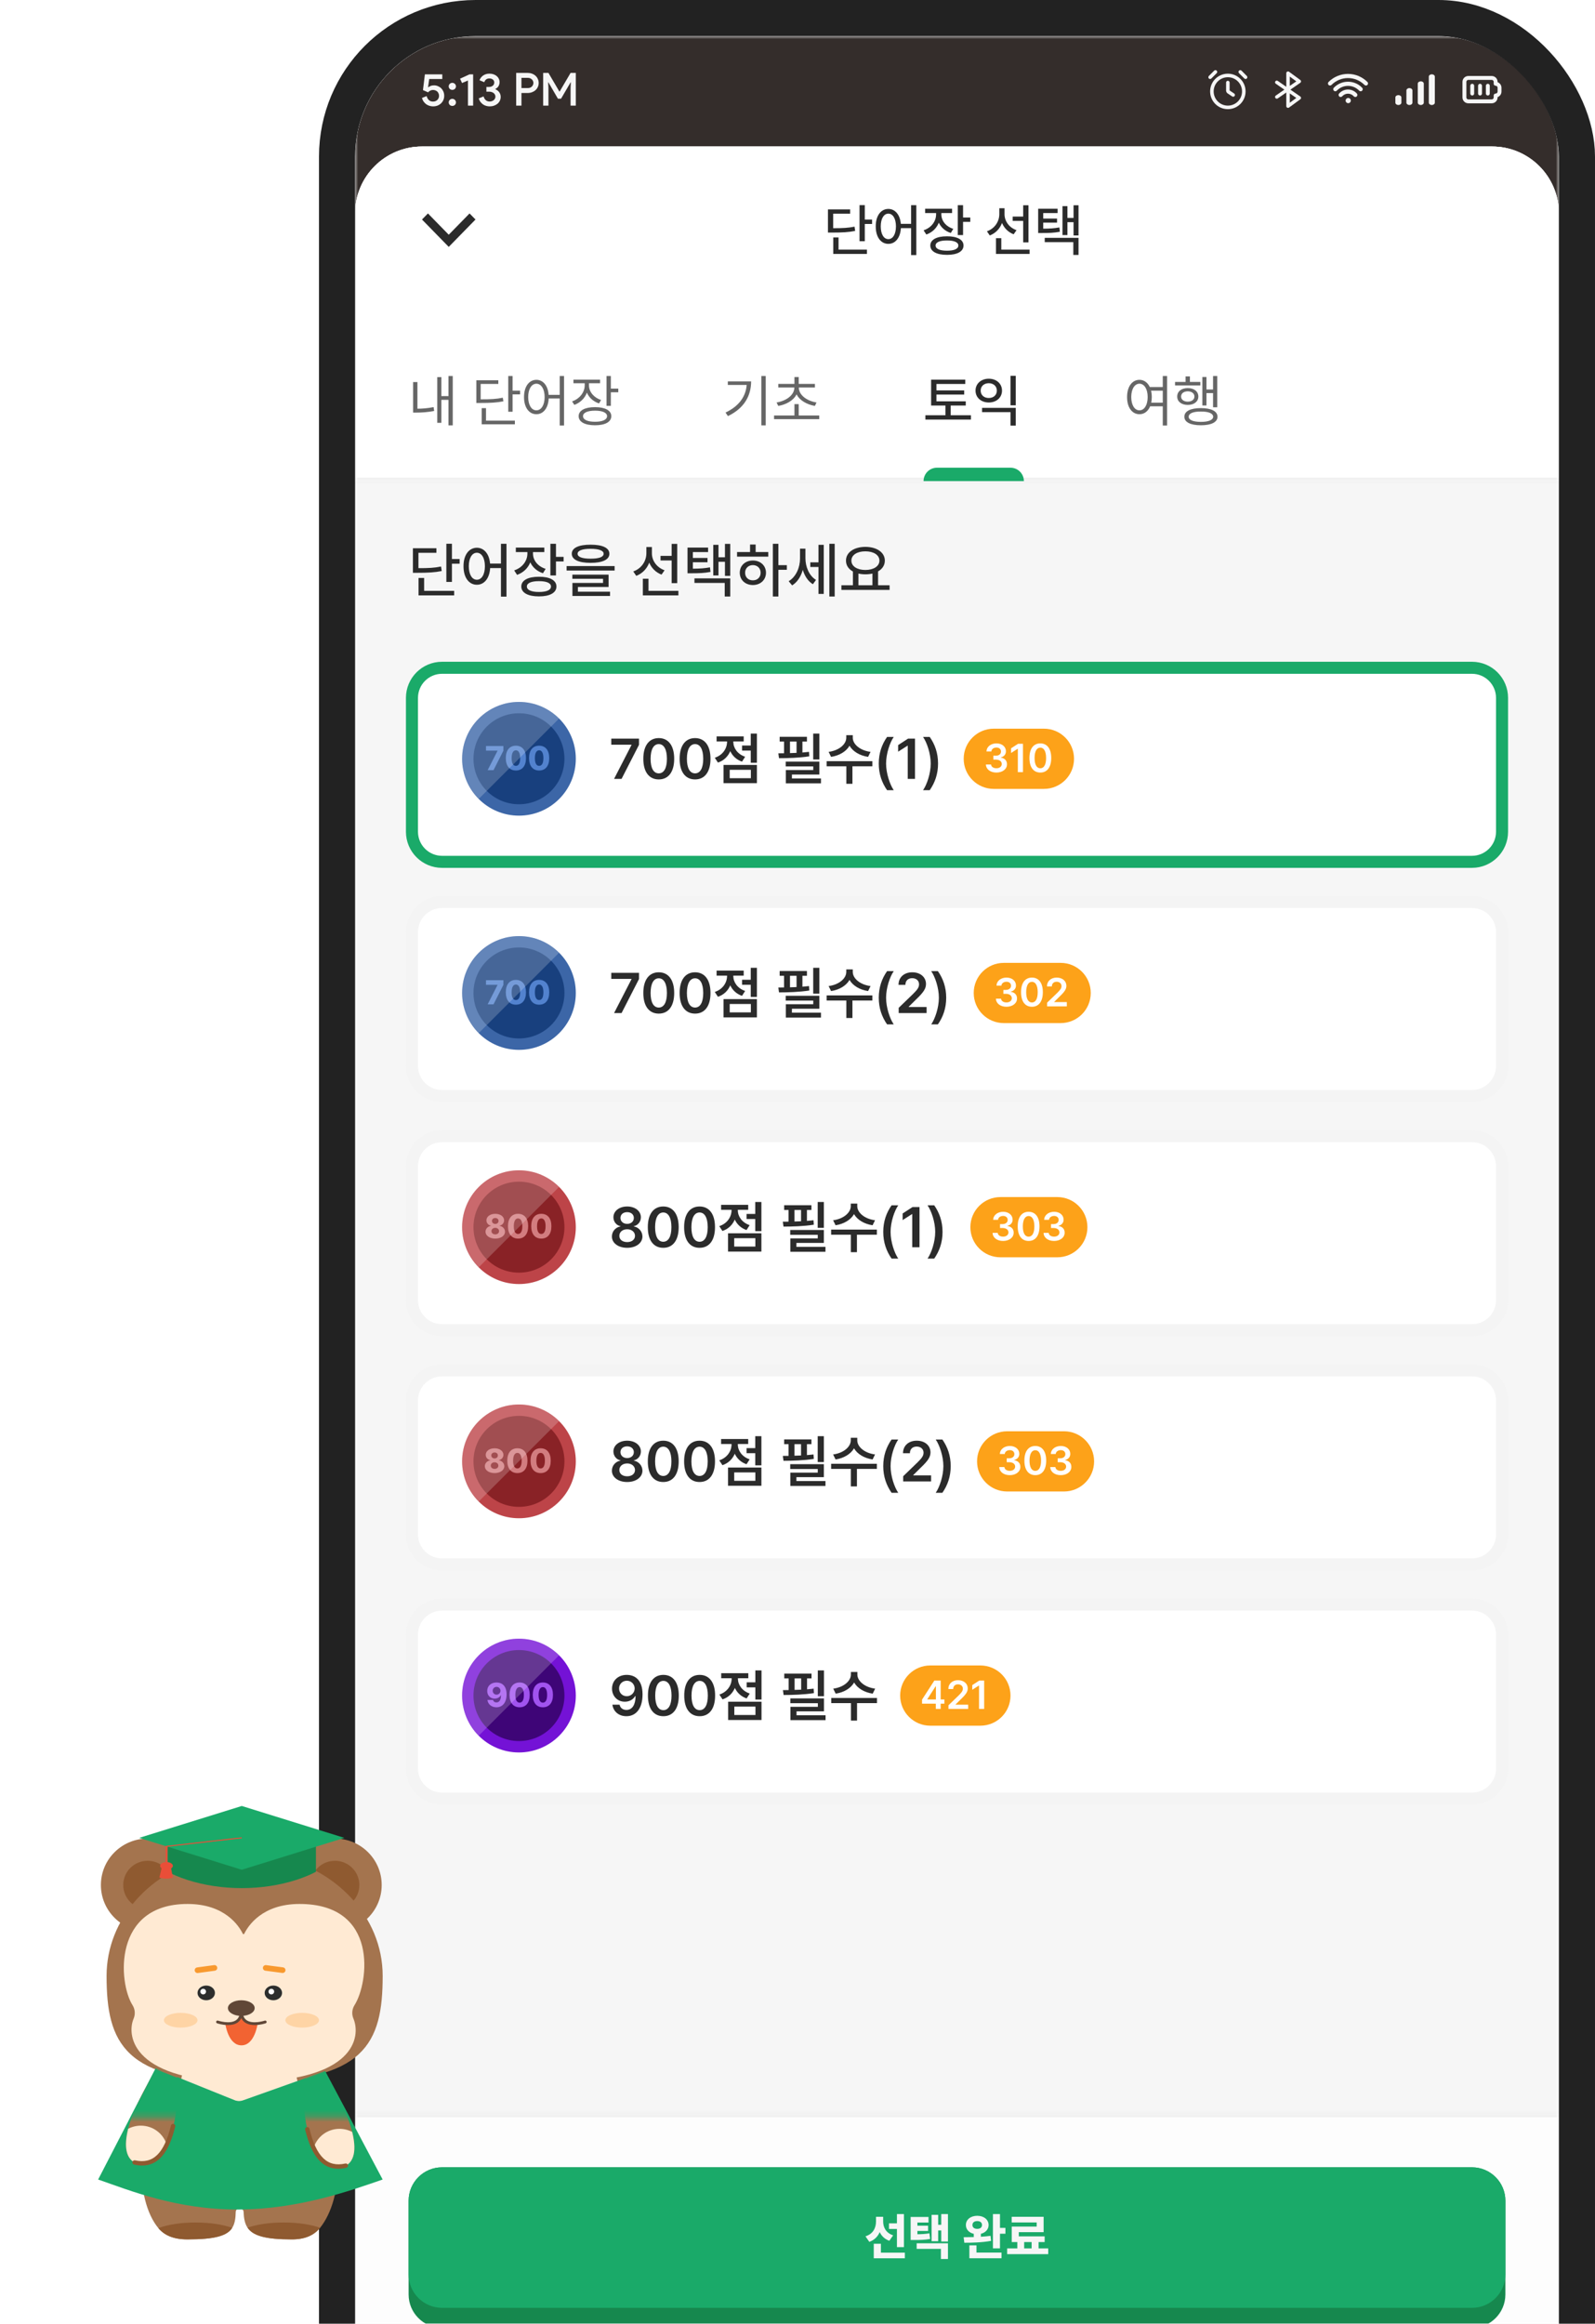
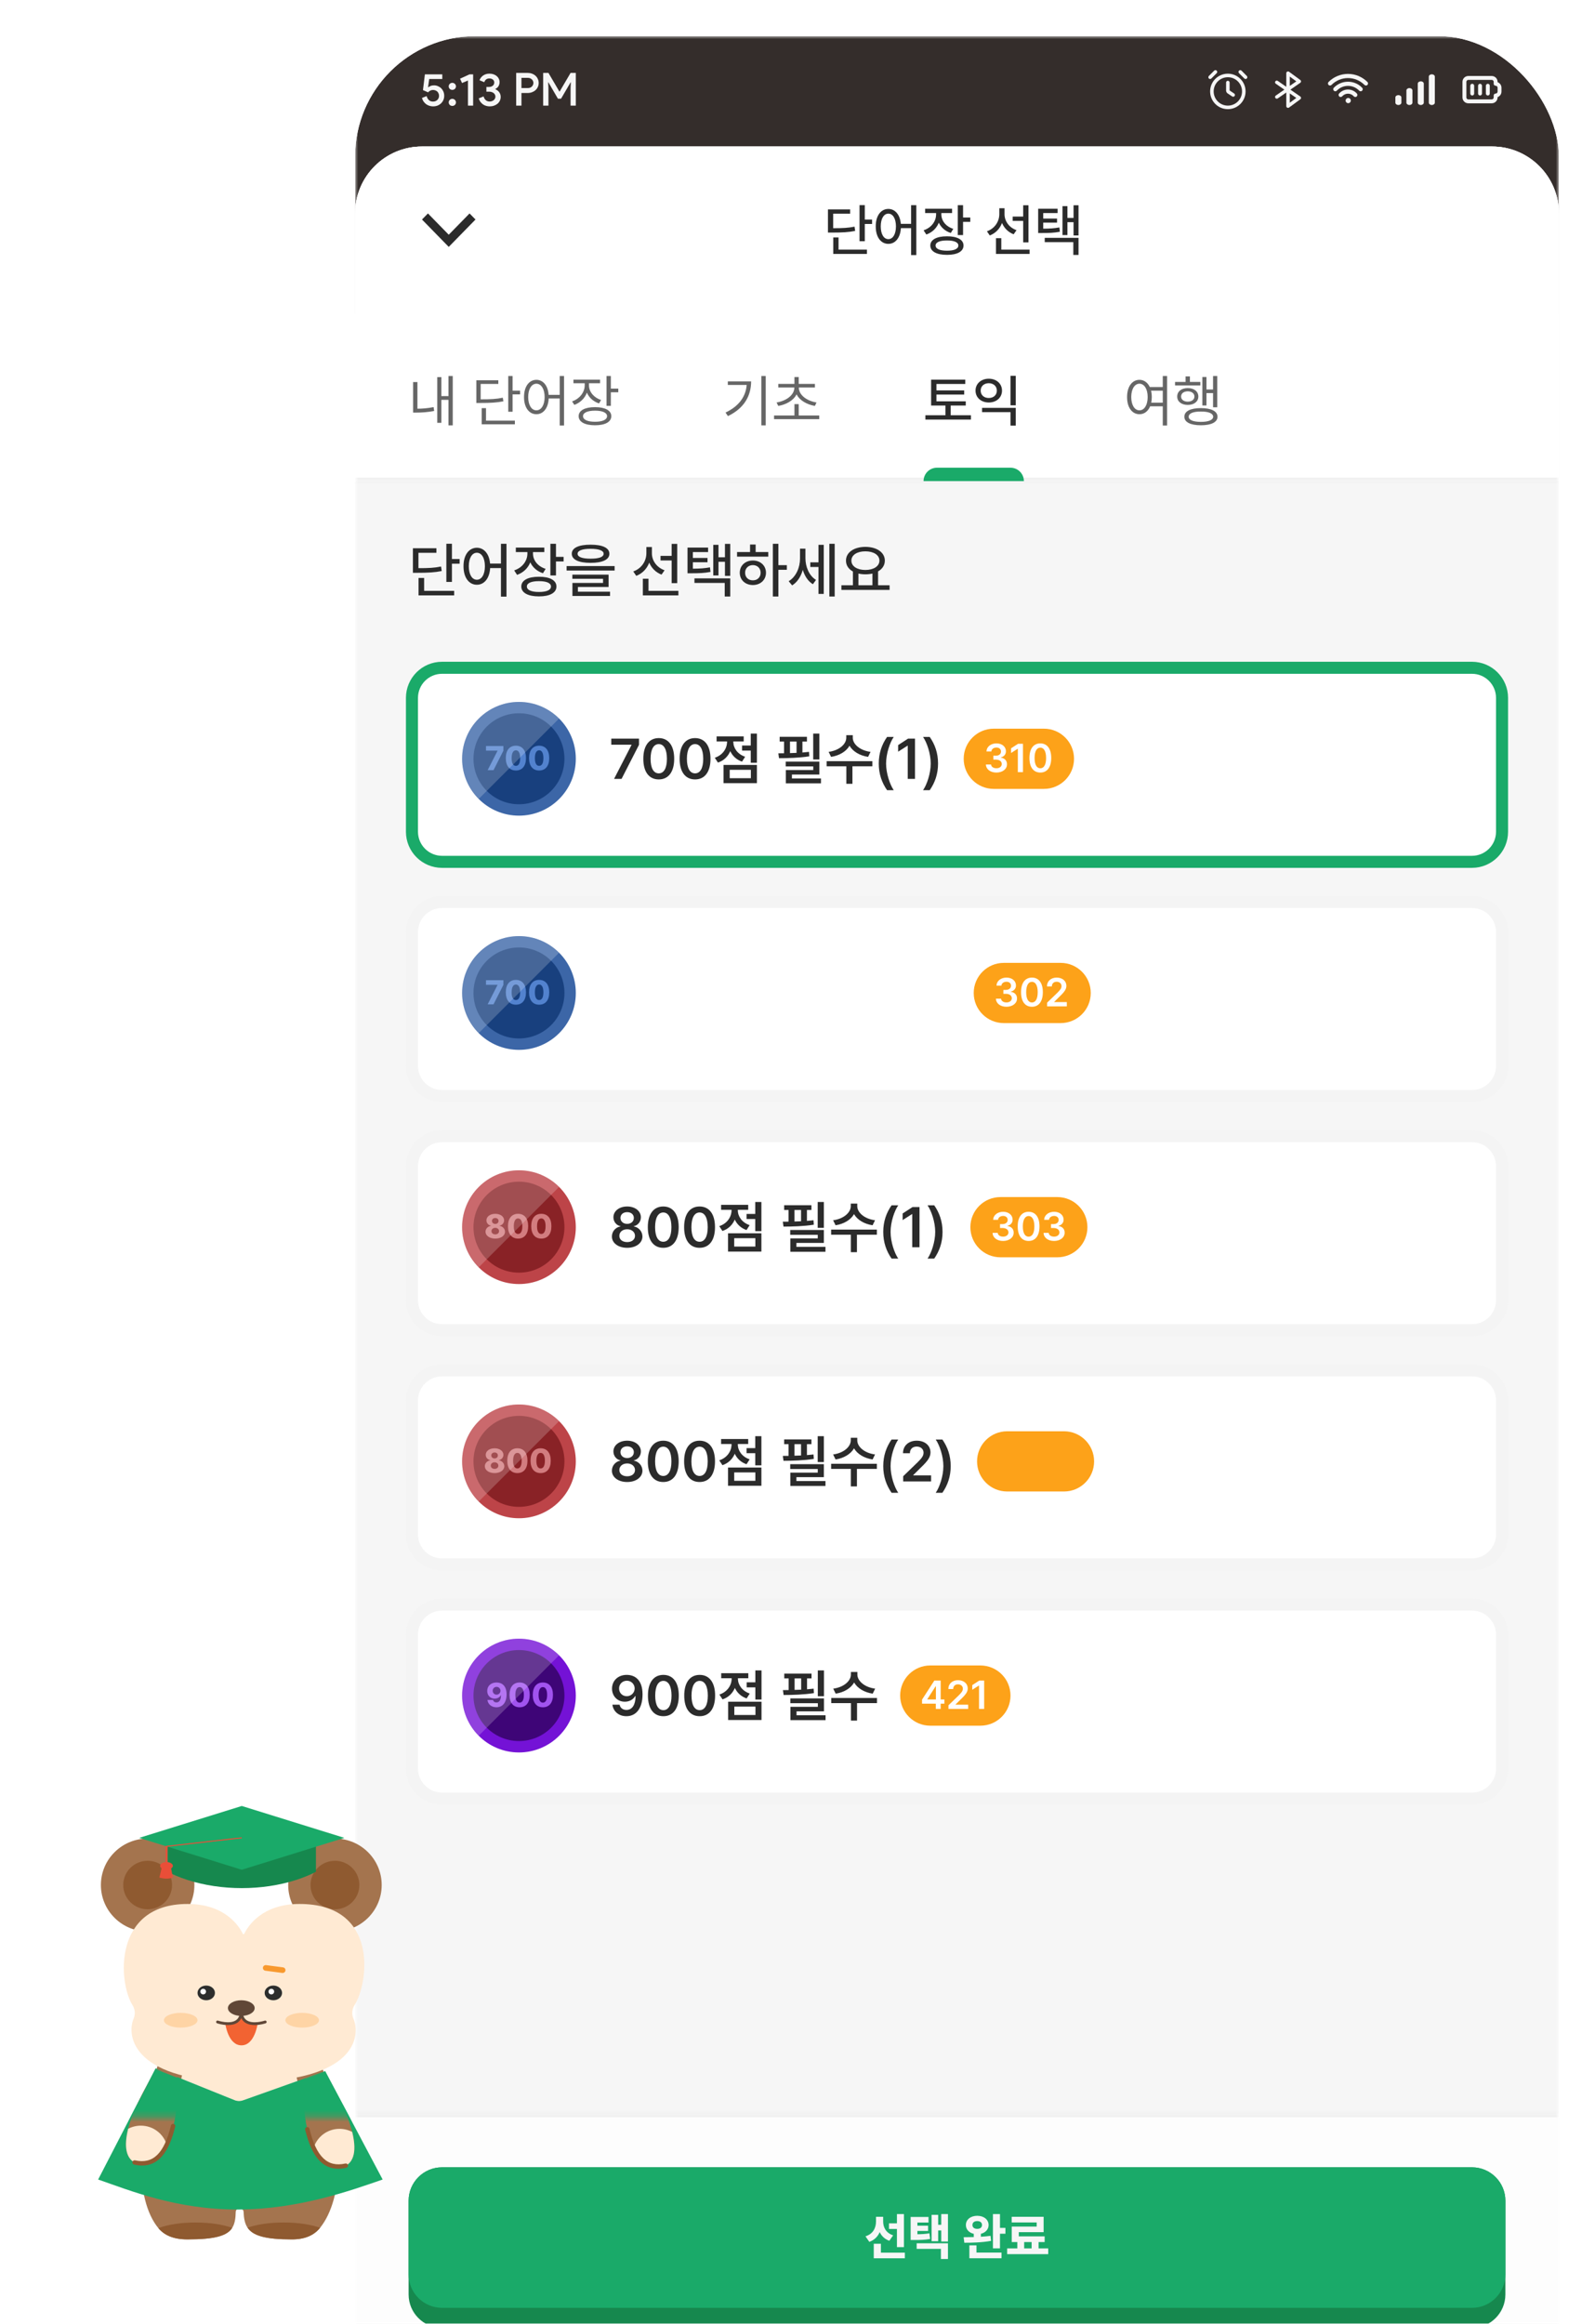
<svg xmlns="http://www.w3.org/2000/svg" width="265" height="386" viewBox="0 0 265 386" fill="none">
  <g clip-path="url(#clip0_0_1)">
    <mask id="mask0_0_1" style="mask-type:luminance" maskUnits="userSpaceOnUse" x="59" y="6" width="200" height="445">
      <path d="M247.889 6H70.111C63.975 6 59 10.976 59 17.115V439.5C59 445.639 63.975 450.615 70.111 450.615H247.889C254.025 450.615 259 445.639 259 439.5V17.115C259 10.976 254.025 6 247.889 6Z" fill="white" />
    </mask>
    <g mask="url(#mask0_0_1)">
      <path d="M247.889 6H70.111C63.975 6 59 10.976 59 17.115V439.5C59 445.639 63.975 450.615 70.111 450.615H247.889C254.025 450.615 259 445.639 259 439.5V17.115C259 10.976 254.025 6 247.889 6Z" fill="#F6F6F6" />
      <path d="M259 6H59V52.129H259V6Z" fill="#342D2B" />
      <path d="M71.95 17.671C71.763 17.671 71.575 17.643 71.383 17.588C71.192 17.532 71.011 17.448 70.84 17.337C70.675 17.221 70.527 17.074 70.398 16.897C70.269 16.72 70.173 16.509 70.111 16.267L70.887 15.963C70.954 16.231 71.076 16.451 71.251 16.623C71.432 16.79 71.662 16.874 71.942 16.874C72.081 16.874 72.213 16.851 72.337 16.806C72.462 16.755 72.567 16.689 72.655 16.608C72.743 16.522 72.813 16.421 72.865 16.305C72.917 16.188 72.942 16.059 72.942 15.917C72.942 15.776 72.917 15.646 72.865 15.53C72.818 15.409 72.751 15.305 72.663 15.219C72.575 15.133 72.469 15.067 72.345 15.021C72.221 14.971 72.087 14.945 71.942 14.945C71.771 14.945 71.616 14.983 71.476 15.059C71.337 15.13 71.22 15.224 71.127 15.34L70.274 14.968L70.592 12.356H73.485V13.123H71.313L71.12 14.475L71.166 14.49C71.28 14.404 71.412 14.331 71.562 14.27C71.712 14.209 71.895 14.179 72.112 14.179C72.335 14.179 72.547 14.222 72.749 14.308C72.955 14.389 73.136 14.505 73.291 14.657C73.447 14.809 73.571 14.991 73.664 15.204C73.757 15.416 73.803 15.652 73.803 15.91C73.803 16.163 73.757 16.398 73.664 16.616C73.571 16.828 73.442 17.013 73.276 17.17C73.111 17.327 72.914 17.451 72.686 17.542C72.464 17.628 72.218 17.671 71.95 17.671Z" fill="#F6F6F6" />
      <path d="M75.149 17.595C74.984 17.595 74.841 17.54 74.722 17.428C74.609 17.312 74.552 17.172 74.552 17.011C74.552 16.849 74.609 16.709 74.722 16.593C74.841 16.477 74.984 16.418 75.149 16.418C75.314 16.418 75.457 16.477 75.576 16.593C75.695 16.709 75.754 16.849 75.754 17.011C75.754 17.172 75.695 17.312 75.576 17.428C75.457 17.54 75.314 17.595 75.149 17.595ZM75.149 14.93C74.984 14.93 74.841 14.874 74.722 14.763C74.609 14.647 74.552 14.508 74.552 14.346C74.552 14.184 74.609 14.047 74.722 13.936C74.841 13.819 74.984 13.761 75.149 13.761C75.314 13.761 75.457 13.819 75.576 13.936C75.695 14.047 75.754 14.184 75.754 14.346C75.754 14.508 75.695 14.647 75.576 14.763C75.457 14.874 75.314 14.93 75.149 14.93Z" fill="#F6F6F6" />
      <path d="M77.748 17.55V13.374L76.762 13.791L76.436 13.07L77.996 12.356H78.609V17.55H77.748Z" fill="#F6F6F6" />
      <path d="M81.357 17.671C81.171 17.671 80.984 17.646 80.798 17.595C80.612 17.544 80.436 17.466 80.271 17.36C80.11 17.248 79.966 17.109 79.836 16.942C79.707 16.775 79.609 16.575 79.541 16.342L80.348 16.016C80.421 16.289 80.545 16.499 80.721 16.646C80.896 16.793 81.108 16.866 81.357 16.866C81.481 16.866 81.6 16.846 81.713 16.805C81.832 16.765 81.936 16.709 82.024 16.639C82.112 16.563 82.181 16.477 82.233 16.38C82.285 16.279 82.311 16.168 82.311 16.046C82.311 15.925 82.282 15.813 82.225 15.712C82.174 15.611 82.101 15.525 82.008 15.454C81.915 15.383 81.804 15.328 81.675 15.287C81.551 15.246 81.416 15.226 81.271 15.226H80.814V14.444H81.225C81.349 14.444 81.463 14.429 81.566 14.399C81.675 14.363 81.77 14.315 81.853 14.255C81.936 14.194 82.001 14.118 82.047 14.027C82.094 13.931 82.117 13.822 82.117 13.7C82.117 13.493 82.039 13.331 81.884 13.214C81.734 13.093 81.543 13.032 81.31 13.032C81.181 13.032 81.067 13.05 80.969 13.085C80.876 13.121 80.796 13.169 80.728 13.229C80.661 13.29 80.604 13.358 80.558 13.434C80.516 13.505 80.483 13.579 80.457 13.655L79.666 13.328C79.707 13.207 79.772 13.083 79.86 12.956C79.947 12.825 80.059 12.706 80.193 12.599C80.328 12.493 80.485 12.407 80.666 12.341C80.852 12.27 81.067 12.235 81.31 12.235C81.558 12.235 81.786 12.27 81.993 12.341C82.2 12.412 82.378 12.511 82.528 12.637C82.678 12.764 82.794 12.913 82.877 13.085C82.96 13.257 83.001 13.445 83.001 13.647C83.001 13.794 82.981 13.928 82.939 14.049C82.903 14.171 82.851 14.28 82.784 14.376C82.717 14.467 82.642 14.546 82.559 14.611C82.476 14.677 82.391 14.733 82.303 14.778V14.824C82.422 14.874 82.536 14.94 82.644 15.021C82.753 15.097 82.846 15.188 82.924 15.295C83.006 15.401 83.071 15.522 83.118 15.659C83.164 15.791 83.187 15.935 83.187 16.092C83.187 16.32 83.141 16.532 83.048 16.73C82.955 16.922 82.825 17.089 82.66 17.231C82.5 17.367 82.308 17.474 82.086 17.55C81.863 17.631 81.62 17.671 81.357 17.671Z" fill="#F6F6F6" />
      <path d="M85.76 17.55V12.114H87.684C87.932 12.114 88.165 12.154 88.382 12.235C88.604 12.316 88.798 12.43 88.964 12.577C89.129 12.723 89.258 12.901 89.352 13.108C89.45 13.311 89.499 13.536 89.499 13.784C89.499 14.027 89.45 14.252 89.352 14.46C89.258 14.662 89.129 14.837 88.964 14.983C88.798 15.13 88.604 15.244 88.382 15.325C88.165 15.406 87.932 15.447 87.684 15.447H86.637V17.55H85.76ZM87.707 14.627C87.852 14.627 87.981 14.604 88.095 14.558C88.209 14.508 88.304 14.442 88.382 14.361C88.46 14.28 88.519 14.189 88.56 14.088C88.602 13.986 88.622 13.885 88.622 13.784C88.622 13.678 88.602 13.574 88.56 13.473C88.519 13.371 88.46 13.283 88.382 13.207C88.304 13.126 88.209 13.06 88.095 13.009C87.981 12.959 87.852 12.934 87.707 12.934H86.637V14.627H87.707Z" fill="#F6F6F6" />
      <path d="M90.244 12.114H91.121L92.936 15.204H92.983L94.798 12.114H95.667V17.55H94.798V14.596L94.844 13.685H94.798L93.215 16.396H92.696L91.121 13.685H91.074L91.121 14.596V17.55H90.244V12.114Z" fill="#F6F6F6" />
      <path fill-rule="evenodd" clip-rule="evenodd" d="M202.146 12.153C202.261 12.038 202.261 11.852 202.146 11.737C202.031 11.622 201.844 11.622 201.729 11.737L200.846 12.621C200.731 12.736 200.731 12.923 200.846 13.038C200.961 13.153 201.147 13.153 201.262 13.038L202.146 12.153ZM206.271 11.737C206.156 11.622 205.969 11.622 205.854 11.737C205.739 11.852 205.739 12.038 205.854 12.153L206.738 13.038C206.853 13.153 207.039 13.153 207.154 13.038C207.269 12.923 207.269 12.736 207.154 12.621L206.271 11.737ZM204 12.829C202.698 12.829 201.643 13.885 201.643 15.187C201.643 16.489 202.698 17.545 204 17.545C205.302 17.545 206.357 16.489 206.357 15.187C206.357 13.885 205.302 12.829 204 12.829ZM201.054 15.187C201.054 13.559 202.373 12.24 204 12.24C205.627 12.24 206.946 13.559 206.946 15.187C206.946 16.815 205.627 18.134 204 18.134C202.373 18.134 201.054 16.815 201.054 15.187ZM204 13.419C204.163 13.419 204.294 13.551 204.294 13.713V15.029L205.047 15.531C205.183 15.622 205.219 15.805 205.129 15.94C205.039 16.075 204.856 16.112 204.721 16.022L203.968 15.52C203.887 15.466 203.821 15.393 203.775 15.307C203.729 15.222 203.706 15.126 203.706 15.029V13.713C203.706 13.551 203.837 13.419 204 13.419Z" fill="#F6F6F6" />
      <path fill-rule="evenodd" clip-rule="evenodd" d="M213.87 11.896C213.968 11.848 214.086 11.859 214.174 11.923L216.044 13.294C216.118 13.349 216.162 13.435 216.161 13.525C216.159 13.616 216.113 13.701 216.038 13.754L214.393 14.892L216.038 16.031C216.113 16.084 216.159 16.168 216.161 16.259C216.162 16.35 216.118 16.436 216.044 16.491L214.174 17.861C214.086 17.926 213.968 17.936 213.87 17.888C213.772 17.84 213.709 17.742 213.709 17.634V15.366L212.298 16.343C212.167 16.434 211.986 16.403 211.893 16.275C211.8 16.147 211.831 15.97 211.962 15.879L213.387 14.892L211.962 13.906C211.831 13.815 211.8 13.638 211.893 13.509C211.986 13.381 212.167 13.351 212.298 13.442L213.709 14.419V12.151C213.709 12.043 213.772 11.945 213.87 11.896ZM214.291 15.518L215.376 16.27L214.291 17.065V15.518ZM214.291 14.266V12.719L215.376 13.515L214.291 14.266Z" fill="#F6F6F6" />
      <path fill-rule="evenodd" clip-rule="evenodd" d="M222.477 13.264C222.947 13.068 223.451 12.968 223.96 12.969C225.031 12.969 226.001 13.404 226.701 14.108C226.836 14.243 227.054 14.243 227.19 14.109C227.325 13.974 227.326 13.755 227.191 13.62C226.366 12.791 225.223 12.277 223.961 12.277L223.961 12.623V12.277H223.961C223.361 12.276 222.766 12.395 222.211 12.625C221.657 12.855 221.153 13.194 220.73 13.62C220.596 13.755 220.596 13.974 220.732 14.109C220.867 14.244 221.086 14.243 221.221 14.107C221.58 13.746 222.006 13.459 222.477 13.264ZM222.951 14.471C223.27 14.335 223.613 14.265 223.96 14.265H223.961C224.308 14.265 224.652 14.335 224.971 14.471C225.29 14.608 225.578 14.807 225.817 15.058C225.949 15.196 226.168 15.201 226.306 15.069C226.444 14.938 226.449 14.719 226.317 14.581C226.013 14.262 225.647 14.008 225.242 13.835C224.837 13.662 224.401 13.573 223.961 13.574H223.961L223.961 13.92V13.574C223.521 13.573 223.084 13.662 222.679 13.835C222.274 14.008 221.908 14.262 221.604 14.581C221.472 14.719 221.477 14.938 221.616 15.069C221.753 15.201 221.972 15.196 222.104 15.058C222.344 14.807 222.632 14.608 222.951 14.471ZM223.434 15.676C223.599 15.601 223.779 15.562 223.961 15.562C224.343 15.562 224.686 15.73 224.919 15.997C225.045 16.141 225.264 16.155 225.407 16.029C225.551 15.903 225.565 15.684 225.439 15.541C225.079 15.131 224.551 14.871 223.961 14.871L223.961 15.216V14.871H223.961C223.681 14.87 223.404 14.93 223.149 15.046C222.894 15.161 222.667 15.33 222.482 15.541C222.356 15.685 222.371 15.903 222.514 16.029C222.658 16.155 222.877 16.14 223.002 15.997C223.122 15.86 223.269 15.751 223.434 15.676ZM224.432 16.708C224.432 16.947 224.239 17.14 224 17.14C223.761 17.14 223.568 16.947 223.568 16.708C223.568 16.469 223.761 16.276 224 16.276C224.239 16.276 224.432 16.469 224.432 16.708Z" fill="#F6F6F6" />
      <path fill-rule="evenodd" clip-rule="evenodd" d="M238.389 12.731C238.389 12.516 238.165 12.342 237.889 12.342C237.613 12.342 237.389 12.516 237.389 12.731V17.054C237.389 17.269 237.613 17.443 237.889 17.443C238.165 17.443 238.389 17.269 238.389 17.054V12.731ZM234.667 15.022C234.667 14.807 234.443 14.633 234.167 14.633C233.89 14.633 233.667 14.807 233.667 15.022V17.054C233.667 17.268 233.89 17.443 234.167 17.443C234.443 17.443 234.667 17.268 234.667 17.054V15.022ZM232.333 15.8C232.609 15.8 232.833 15.974 232.833 16.189V17.054C232.833 17.269 232.609 17.443 232.333 17.443C232.057 17.443 231.833 17.269 231.833 17.054V16.189C231.833 15.974 232.057 15.8 232.333 15.8ZM236.555 13.898C236.555 13.683 236.332 13.509 236.055 13.509C235.779 13.509 235.555 13.683 235.555 13.898V17.054C235.555 17.269 235.779 17.443 236.055 17.443C236.332 17.443 236.555 17.269 236.555 17.054V13.898Z" fill="#F6F6F6" />
      <path fill-rule="evenodd" clip-rule="evenodd" d="M243.266 12.908C243.449 12.726 243.696 12.623 243.954 12.623H247.843C248.101 12.623 248.348 12.726 248.53 12.908C248.712 13.09 248.815 13.338 248.815 13.596V13.651C248.951 13.699 249.075 13.777 249.178 13.88C249.361 14.063 249.463 14.31 249.463 14.568V15.217C249.463 15.475 249.361 15.722 249.178 15.904C249.075 16.008 248.951 16.086 248.815 16.134V16.189C248.815 16.447 248.712 16.695 248.53 16.877C248.348 17.059 248.101 17.162 247.843 17.162H243.954C243.696 17.162 243.448 17.059 243.266 16.877C243.084 16.695 242.982 16.447 242.982 16.189V13.596C242.982 13.338 243.084 13.09 243.266 12.908ZM243.954 13.271C243.868 13.271 243.786 13.306 243.724 13.366C243.664 13.427 243.629 13.51 243.629 13.596V16.189C243.629 16.275 243.664 16.358 243.724 16.419C243.786 16.479 243.868 16.513 243.954 16.513H247.843C247.928 16.513 248.011 16.479 248.072 16.419C248.133 16.358 248.167 16.275 248.167 16.189V15.865C248.167 15.686 248.312 15.541 248.491 15.541C248.577 15.541 248.659 15.507 248.72 15.446C248.781 15.385 248.815 15.303 248.815 15.217V14.568C248.815 14.482 248.781 14.4 248.72 14.339C248.659 14.278 248.577 14.244 248.491 14.244C248.312 14.244 248.167 14.099 248.167 13.92V13.596C248.167 13.51 248.133 13.427 248.072 13.366C248.011 13.306 247.928 13.271 247.843 13.271H243.954ZM244.602 13.92C244.781 13.92 244.926 14.065 244.926 14.244V15.541C244.926 15.72 244.781 15.865 244.602 15.865C244.423 15.865 244.278 15.72 244.278 15.541V14.244C244.278 14.065 244.423 13.92 244.602 13.92ZM245.898 13.92C246.077 13.92 246.222 14.065 246.222 14.244V15.541C246.222 15.72 246.077 15.865 245.898 15.865C245.719 15.865 245.574 15.72 245.574 15.541V14.244C245.574 14.065 245.719 13.92 245.898 13.92ZM247.194 13.92C247.373 13.92 247.518 14.065 247.518 14.244V15.541C247.518 15.72 247.373 15.865 247.194 15.865C247.016 15.865 246.871 15.72 246.871 15.541V14.244C246.871 14.065 247.016 13.92 247.194 13.92Z" fill="#F6F6F6" />
      <path d="M247.889 24.34H70.111C63.975 24.34 59 29.317 59 35.456V440.056C59 446.195 63.975 451.171 70.111 451.171H247.889C254.025 451.171 259 446.195 259 440.056V35.456C259 29.317 254.025 24.34 247.889 24.34Z" fill="#F6F6F6" />
      <path d="M59 351.133H259V395.594H59V351.133Z" fill="white" fill-opacity="0.8" />
      <mask id="mask1_0_1" style="mask-type:luminance" maskUnits="userSpaceOnUse" x="59" y="351" width="200" height="45">
        <path d="M59 351.133H259V395.594H59V351.133Z" fill="#EEEEEE" />
      </mask>
      <g mask="url(#mask1_0_1)">
        <path d="M59 351.688H259V350.577H59V351.688Z" fill="#EEEEEE" />
      </g>
      <path d="M244.556 360.025H73.445C70.376 360.025 67.889 362.513 67.889 365.583V381.144C67.889 384.214 70.376 386.702 73.445 386.702H244.556C247.624 386.702 250.111 384.214 250.111 381.144V365.583C250.111 362.513 247.624 360.025 244.556 360.025Z" fill="#16884E" />
      <path d="M244.556 360.025H73.445C70.376 360.025 67.889 362.513 67.889 365.583V377.81C67.889 380.879 70.376 383.367 73.445 383.367H244.556C247.624 383.367 250.111 380.879 250.111 377.81V365.583C250.111 362.513 247.624 360.025 244.556 360.025Z" fill="#1AAA69" />
      <path d="M146.732 369.028C146.732 369.969 147.171 370.921 148.392 371.324L147.757 372.228C146.988 371.951 146.467 371.438 146.158 370.787C145.841 371.528 145.28 372.106 144.429 372.407L143.794 371.487C145.08 371.084 145.54 370.067 145.544 369.021V368.247H146.732V369.028ZM145.169 375.135V372.725H146.358V374.198H150.337V375.135H145.169ZM147.701 370.266V369.33H149.019V367.791H150.182V373.286H149.019V370.266H147.701ZM154.268 368.271V369.2H152.421V369.72H154.195V370.6H152.421V371.145C153.173 371.133 153.759 371.096 154.415 370.99L154.528 371.927C153.657 372.077 152.921 372.102 151.818 372.098H151.297V368.271H154.268ZM152.298 373.571V372.643H157.498V375.256H156.327V373.571H152.298ZM154.781 372.301V367.921H155.871V369.574H156.384V367.791H157.498V372.35H156.384V370.51H155.871V372.301H154.781ZM162.365 368.076C163.456 368.08 164.245 368.703 164.253 369.615C164.245 370.327 163.736 370.876 162.967 371.068V371.56C163.513 371.528 164.062 371.475 164.571 371.406L164.66 372.244C163.138 372.521 161.454 372.554 160.217 372.554L160.103 371.634C160.599 371.634 161.181 371.629 161.787 371.613V371.072C160.998 370.893 160.473 370.335 160.477 369.615C160.473 368.703 161.267 368.08 162.365 368.076ZM161.055 375.126V372.985H162.235V374.19H166.393V375.126H161.055ZM161.568 369.615C161.559 370.026 161.897 370.249 162.365 370.249C162.837 370.249 163.151 370.026 163.155 369.615C163.151 369.175 162.837 368.959 162.365 368.955C161.897 368.959 161.559 369.175 161.568 369.615ZM164.969 373.49V367.791H166.141V370.087H167.045V371.056H166.141V373.49H164.969ZM174.157 373.498V374.45H167.33V373.498H169.022V372.44H168.094V369.867H172.237V369.183H168.086V368.247H173.392V370.795H169.266V371.495H173.563V372.44H172.554V373.498H174.157ZM170.161 373.498H171.398V372.44H170.161V373.498Z" fill="#F6F6F6" />
      <path d="M75.086 90.325V92.865H76.365V93.637H75.086V96.665H74.159V90.325H75.086ZM68.602 95.151V91.077H72.508V91.83H69.52V94.379C71.224 94.384 72.181 94.331 73.279 94.106L73.387 94.858C72.205 95.093 71.17 95.151 69.295 95.151H68.602ZM69.539 98.902V96.011H70.467V98.15H75.457V98.902H69.539ZM79.227 90.989C80.418 90.994 81.282 92 81.424 93.617H83.231V90.335H84.149V99.108H83.231V94.37H81.434C81.331 96.079 80.448 97.139 79.227 97.135C77.923 97.139 77 95.947 77.01 94.057C77 92.186 77.923 90.994 79.227 90.989ZM77.889 94.057C77.894 95.449 78.436 96.304 79.227 96.304C80.018 96.304 80.56 95.449 80.565 94.057C80.56 92.684 80.018 91.825 79.227 91.82C78.436 91.825 77.894 92.684 77.889 94.057ZM88.553 91.947C88.548 93.06 89.325 94.077 90.653 94.496L90.213 95.219C89.217 94.902 88.49 94.242 88.104 93.412C87.723 94.37 86.956 95.126 85.906 95.493L85.428 94.75C86.795 94.301 87.62 93.173 87.625 91.956V91.712H85.701V90.96H90.438V91.712H88.553V91.947ZM86.61 97.427C86.61 96.401 87.728 95.801 89.549 95.806C91.351 95.801 92.45 96.401 92.45 97.427C92.45 98.468 91.351 99.074 89.549 99.069C87.728 99.074 86.61 98.468 86.61 97.427ZM87.537 97.427C87.532 98.014 88.284 98.341 89.549 98.336C90.804 98.341 91.546 98.014 91.541 97.427C91.546 96.856 90.804 96.533 89.549 96.538C88.284 96.533 87.532 96.856 87.537 97.427ZM91.444 95.591V90.335H92.371V92.503H93.641V93.266H92.371V95.591H91.444ZM98.123 90.481C100.096 90.476 101.243 91.009 101.248 91.986C101.243 92.967 100.096 93.5 98.123 93.5C96.151 93.5 94.993 92.967 94.998 91.986C94.993 91.009 96.151 90.476 98.123 90.481ZM94.139 94.78V94.037H102.117V94.78H94.139ZM95.096 96.147V95.454H101.112V97.505H96.014V98.287H101.356V99H95.106V96.832H100.194V96.147H95.096ZM95.965 91.986C95.96 92.528 96.732 92.806 98.123 92.806C99.525 92.806 100.296 92.528 100.291 91.986C100.296 91.468 99.525 91.165 98.123 91.165C96.732 91.165 95.96 91.468 95.965 91.986ZM108.309 91.937C108.314 93.124 109.1 94.267 110.418 94.731L109.91 95.454C108.958 95.088 108.24 94.365 107.865 93.461C107.489 94.467 106.741 95.263 105.711 95.659L105.213 94.926C106.575 94.443 107.386 93.226 107.391 91.907V90.872H108.309V91.937ZM106.805 98.902V96.138H107.742V98.15H112.713V98.902H106.805ZM109.744 93.1V92.338H111.59V90.345H112.518V96.871H111.59V93.1H109.744ZM117.645 90.96V91.712H115.116V92.689H117.547V93.403H115.116V94.467C116.287 94.457 117.054 94.413 117.957 94.242L118.045 95.004C117.02 95.195 116.185 95.234 114.793 95.229H114.227V90.96H117.645ZM115.379 96.832V96.079H121.327V99.088H120.408V96.832H115.379ZM118.504 95.591V90.501H119.373V92.572H120.447V90.345H121.327V95.659H120.447V93.324H119.373V95.591H118.504ZM129.324 90.335V93.881H130.731V94.653H129.324V99.088H128.407V90.335H129.324ZM122.459 92.464V91.702H124.617V90.452H125.545V91.702H127.645V92.464H122.459ZM122.908 95.141C122.908 93.949 123.827 93.109 125.086 93.109C126.341 93.109 127.259 93.949 127.264 95.141C127.259 96.343 126.341 97.178 125.086 97.183C123.827 97.178 122.908 96.343 122.908 95.141ZM123.797 95.141C123.792 95.903 124.339 96.411 125.086 96.401C125.828 96.411 126.371 95.903 126.375 95.141C126.371 94.394 125.828 93.876 125.086 93.871C124.339 93.876 123.792 94.394 123.797 95.141ZM133.817 92.728C133.817 94.125 134.403 95.615 135.574 96.333L135.057 97.046C134.237 96.553 133.685 95.678 133.382 94.667C133.064 95.776 132.459 96.724 131.609 97.242L131.033 96.548C132.269 95.806 132.923 94.257 132.918 92.767V91.136H133.817V92.728ZM134.627 94.184V93.412H135.984V90.501H136.863V98.658H135.984V94.184H134.627ZM137.791 99.088V90.335H138.68V99.088H137.791ZM147.801 97.222V97.994H139.793V97.222H141.707V94.936C140.989 94.541 140.55 93.915 140.555 93.129C140.55 91.751 141.903 90.848 143.778 90.843C145.657 90.848 147.01 91.751 147.01 93.129C147.01 93.9 146.59 94.521 145.887 94.916V97.222H147.801ZM141.453 93.129C141.453 94.067 142.406 94.677 143.778 94.682C145.14 94.677 146.107 94.067 146.112 93.129C146.107 92.186 145.14 91.585 143.778 91.585C142.406 91.585 141.453 92.186 141.453 93.129ZM142.625 97.222H144.949V95.278C144.593 95.361 144.197 95.405 143.778 95.405C143.367 95.405 142.977 95.361 142.625 95.278V97.222Z" fill="#2B2B2B" />
      <g filter="url(#filter0_d_0_1)">
        <path d="M244.556 109.373H73.445C70.376 109.373 67.889 111.862 67.889 114.931V137.162C67.889 140.231 70.376 142.719 73.445 142.719H244.556C247.624 142.719 250.111 140.231 250.111 137.162V114.931C250.111 111.862 247.624 109.373 244.556 109.373Z" fill="white" />
        <path d="M244.556 109.929H73.445C70.683 109.929 68.445 112.168 68.445 114.931V137.162C68.445 139.924 70.683 142.164 73.445 142.164H244.556C247.317 142.164 249.556 139.924 249.556 137.162V114.931C249.556 112.168 247.317 109.929 244.556 109.929Z" stroke="#1AAA69" stroke-width="2" />
      </g>
      <path d="M86.222 135.494C91.438 135.494 95.667 131.264 95.667 126.046C95.667 120.828 91.438 116.598 86.222 116.598C81.006 116.598 76.778 120.828 76.778 126.046C76.778 131.264 81.006 135.494 86.222 135.494Z" fill="#3C66A7" />
      <g filter="url(#filter1_i_0_1)">
        <path d="M86.222 133.601C90.395 133.601 93.778 130.217 93.778 126.042C93.778 121.868 90.395 118.484 86.222 118.484C82.049 118.484 78.667 121.868 78.667 126.042C78.667 130.217 82.049 133.601 86.222 133.601Z" fill="#18407E" />
      </g>
      <path d="M81.02 127.936L82.658 124.72V124.692H80.743V123.928H83.637V124.697L81.994 127.936H81.02Z" fill="#5282CE" />
      <path d="M85.712 127.991C84.672 127.991 84.036 127.247 84.036 125.932C84.036 124.617 84.672 123.873 85.712 123.873C86.753 123.873 87.392 124.622 87.389 125.932C87.392 127.249 86.753 127.991 85.712 127.991ZM85.004 125.932C85.001 126.82 85.286 127.222 85.712 127.222C86.138 127.222 86.424 126.82 86.421 125.932C86.421 125.057 86.138 124.639 85.712 124.636C85.289 124.639 85.007 125.057 85.004 125.932Z" fill="#5282CE" />
      <path d="M89.575 127.991C88.535 127.991 87.898 127.247 87.898 125.932C87.898 124.617 88.535 123.873 89.575 123.873C90.615 123.873 91.254 124.622 91.252 125.932C91.254 127.249 90.615 127.991 89.575 127.991ZM88.867 125.932C88.864 126.82 89.149 127.222 89.575 127.222C90.001 127.222 90.286 126.82 90.283 125.932C90.283 125.057 90.001 124.639 89.575 124.636C89.152 124.639 88.869 125.057 88.867 125.932Z" fill="#5282CE" />
      <path opacity="0.2" d="M79.551 132.698L92.894 119.353C91.186 117.649 88.825 116.598 86.222 116.598C81.005 116.598 76.778 120.82 76.778 126.023C76.778 128.631 77.839 130.989 79.551 132.698Z" fill="white" />
      <path d="M102.025 129.381L104.921 123.752V123.706H101.563V122.7H106.166V123.725L103.27 129.381H102.025ZM109.449 129.473C107.84 129.473 106.881 128.227 106.885 126.04C106.881 123.863 107.849 122.608 109.449 122.608C111.049 122.608 112.013 123.863 112.013 126.04C112.013 128.232 111.054 129.473 109.449 129.473ZM108.093 126.04C108.093 127.646 108.61 128.463 109.449 128.467C110.284 128.463 110.805 127.646 110.805 126.04C110.8 124.449 110.284 123.61 109.449 123.605C108.615 123.61 108.098 124.449 108.093 126.04ZM115.481 129.473C113.872 129.473 112.912 128.227 112.917 126.04C112.912 123.863 113.881 122.608 115.481 122.608C117.081 122.608 118.045 123.863 118.045 126.04C118.045 128.232 117.086 129.473 115.481 129.473ZM114.125 126.04C114.125 127.646 114.642 128.463 115.481 128.467C116.316 128.463 116.837 127.646 116.837 126.04C116.832 124.449 116.316 123.61 115.481 123.605C114.647 123.61 114.13 124.449 114.125 126.04ZM125.756 121.861V126.705H124.732V124.684H123.293V123.845H124.732V121.861H125.756ZM118.756 125.874C120.083 125.436 120.794 124.329 120.794 123.227V123.162H119.059V122.331H123.561V123.162H121.836V123.235C121.836 124.237 122.509 125.27 123.801 125.709L123.284 126.521C122.352 126.202 121.693 125.565 121.328 124.777C120.959 125.653 120.268 126.349 119.281 126.677L118.756 125.874ZM120.213 130.1V127.065H125.756V130.1H120.213ZM121.236 129.27H124.751V127.877H121.236V129.27ZM136.132 121.861V126.161H135.108V121.861H136.132ZM129.316 125.136C129.616 125.136 129.934 125.132 130.266 125.127V123.189H129.537V122.396H134.066V123.189H133.318V125.003C133.697 124.975 134.066 124.938 134.416 124.897L134.462 125.635C132.802 125.898 130.884 125.948 129.427 125.948L129.316 125.136ZM130.542 127.314V126.511H136.132V128.661H131.576V129.316H136.399V130.128H130.561V127.913H135.117V127.314H130.542ZM131.253 125.104C131.612 125.095 131.977 125.081 132.341 125.062V123.189H131.253V125.104ZM141.684 122.553C141.679 123.6 142.855 124.666 144.636 124.897L144.229 125.727C142.814 125.515 141.688 124.818 141.144 123.877C140.6 124.818 139.479 125.515 138.078 125.727L137.672 124.897C139.433 124.666 140.605 123.61 140.605 122.553V122.128H141.684V122.553ZM137.34 127.295V126.447H144.939V127.295H141.628V130.202H140.614V127.295H137.34ZM146.001 126.834C146.001 125.1 146.517 123.651 147.384 122.415H148.491C147.854 123.333 147.218 125.182 147.218 126.834C147.218 128.486 147.854 130.34 148.491 131.263H147.384C146.517 130.018 146.001 128.573 146.001 126.834ZM152.023 122.7V129.381H150.815V123.872H150.778L149.219 124.869V123.771L150.87 122.7H152.023ZM155.851 126.834C155.851 128.573 155.334 130.018 154.467 131.263H153.361C153.997 130.34 154.633 128.486 154.633 126.834C154.633 125.182 153.997 123.333 153.361 122.415H154.467C155.334 123.651 155.851 125.1 155.851 126.834Z" fill="#2B2B2B" />
      <path d="M173.444 121.044H165.111C162.35 121.044 160.111 123.284 160.111 126.046C160.111 128.809 162.35 131.048 165.111 131.048H173.444C176.206 131.048 178.444 128.809 178.444 126.046C178.444 123.284 176.206 121.044 173.444 121.044Z" fill="#FDA219" />
      <path d="M165.547 128.334C164.542 128.334 163.822 127.787 163.803 126.993H164.656C164.678 127.371 165.056 127.621 165.547 127.618C166.065 127.621 166.439 127.334 166.439 126.914C166.439 126.491 166.074 126.188 165.463 126.185H165.039V125.534H165.463C165.964 125.534 166.312 125.254 166.309 124.843C166.312 124.446 166.013 124.179 165.554 124.179C165.111 124.179 164.73 124.427 164.714 124.824H163.9C163.919 124.033 164.639 123.489 165.561 123.489C166.517 123.489 167.136 124.075 167.129 124.798C167.136 125.325 166.784 125.707 166.27 125.814V125.853C166.934 125.941 167.312 126.367 167.305 126.96C167.312 127.758 166.566 128.334 165.547 128.334ZM169.961 123.554V128.269H169.108V124.381H169.082L167.982 125.085V124.309L169.148 123.554H169.961ZM172.846 128.334C171.709 128.334 171.032 127.455 171.036 125.912C171.032 124.374 171.716 123.489 172.846 123.489C173.975 123.489 174.656 124.374 174.656 125.912C174.656 127.458 173.978 128.334 172.846 128.334ZM171.888 125.912C171.888 127.045 172.253 127.621 172.846 127.625C173.434 127.621 173.803 127.045 173.803 125.912C173.799 124.788 173.434 124.195 172.846 124.192C172.256 124.195 171.892 124.788 171.888 125.912Z" fill="white" />
      <g filter="url(#filter2_d_0_1)">
        <path d="M244.556 148.277H73.445C70.376 148.277 67.889 150.765 67.889 153.835V176.065C67.889 179.135 70.376 181.623 73.445 181.623H244.556C247.624 181.623 250.111 179.135 250.111 176.065V153.835C250.111 150.765 247.624 148.277 244.556 148.277Z" fill="white" />
        <path d="M244.556 148.833H73.445C70.683 148.833 68.445 151.072 68.445 153.834V176.065C68.445 178.828 70.683 181.067 73.445 181.067H244.556C247.317 181.067 249.556 178.828 249.556 176.065V153.834C249.556 151.072 247.317 148.833 244.556 148.833Z" stroke="#F4F4F4" stroke-width="2" />
      </g>
      <path d="M86.222 174.398C91.438 174.398 95.667 170.168 95.667 164.95C95.667 159.732 91.438 155.502 86.222 155.502C81.006 155.502 76.778 159.732 76.778 164.95C76.778 170.168 81.006 174.398 86.222 174.398Z" fill="#3C66A7" />
      <g filter="url(#filter3_i_0_1)">
        <path d="M86.222 172.505C90.395 172.505 93.778 169.121 93.778 164.946C93.778 160.772 90.395 157.388 86.222 157.388C82.049 157.388 78.666 160.772 78.666 164.946C78.666 169.121 82.049 172.505 86.222 172.505Z" fill="#18407E" />
      </g>
      <path d="M81.02 166.84L82.658 163.623V163.595H80.743V162.831H83.637V163.601L81.994 166.84H81.02Z" fill="#5282CE" />
      <path d="M85.712 166.895C84.672 166.895 84.036 166.15 84.036 164.836C84.036 163.521 84.672 162.776 85.712 162.776C86.753 162.776 87.392 163.526 87.389 164.836C87.392 166.153 86.753 166.895 85.712 166.895ZM85.004 164.836C85.001 165.724 85.286 166.125 85.712 166.125C86.138 166.125 86.424 165.724 86.421 164.836C86.421 163.961 86.138 163.543 85.712 163.54C85.289 163.543 85.007 163.961 85.004 164.836Z" fill="#5282CE" />
      <path d="M89.575 166.895C88.535 166.895 87.898 166.15 87.898 164.836C87.898 163.521 88.535 162.776 89.575 162.776C90.615 162.776 91.254 163.526 91.252 164.836C91.254 166.153 90.615 166.895 89.575 166.895ZM88.867 164.836C88.864 165.724 89.149 166.125 89.575 166.125C90.001 166.125 90.286 165.724 90.283 164.836C90.283 163.961 90.001 163.543 89.575 163.54C89.152 163.543 88.869 163.961 88.867 164.836Z" fill="#5282CE" />
      <path opacity="0.2" d="M79.551 171.601L92.894 158.257C91.186 156.552 88.825 155.502 86.222 155.502C81.005 155.502 76.778 159.724 76.778 164.927C76.778 167.535 77.839 169.893 79.551 171.601Z" fill="white" />
-       <path d="M102.025 168.285L104.921 162.656V162.61H101.563V161.604H106.166V162.629L103.27 168.285H102.025ZM109.449 168.377C107.84 168.377 106.881 167.131 106.885 164.945C106.881 162.767 107.849 161.512 109.449 161.512C111.049 161.512 112.013 162.767 112.013 164.945C112.013 167.136 111.054 168.377 109.449 168.377ZM108.093 164.945C108.093 166.55 108.61 167.367 109.449 167.371C110.284 167.367 110.805 166.55 110.805 164.945C110.8 163.353 110.284 162.514 109.449 162.509C108.615 162.514 108.098 163.353 108.093 164.945ZM115.481 168.377C113.872 168.377 112.912 167.131 112.917 164.945C112.912 162.767 113.881 161.512 115.481 161.512C117.081 161.512 118.045 162.767 118.045 164.945C118.045 167.136 117.086 168.377 115.481 168.377ZM114.125 164.945C114.125 166.55 114.642 167.367 115.481 167.371C116.316 167.367 116.837 166.55 116.837 164.945C116.832 163.353 116.316 162.514 115.481 162.509C114.647 162.514 114.13 163.353 114.125 164.945ZM125.756 160.765V165.609H124.732V163.588H123.293V162.749H124.732V160.765H125.756ZM118.756 164.778C120.083 164.34 120.794 163.233 120.794 162.131V162.066H119.059V161.235H123.561V162.066H121.836V162.14C121.836 163.141 122.509 164.174 123.801 164.613L123.284 165.425C122.352 165.106 121.693 164.469 121.328 163.681C120.959 164.557 120.268 165.254 119.281 165.581L118.756 164.778ZM120.213 169.004V165.969H125.756V169.004H120.213ZM121.236 168.174H124.751V166.781H121.236V168.174ZM136.132 160.765V165.065H135.108V160.765H136.132ZM129.316 164.04C129.616 164.04 129.934 164.036 130.266 164.031V162.093H129.537V161.3H134.066V162.093H133.318V163.907C133.697 163.879 134.066 163.842 134.416 163.801L134.462 164.539C132.802 164.802 130.884 164.852 129.427 164.852L129.316 164.04ZM130.542 166.218V165.415H136.132V167.565H131.576V168.22H136.399V169.032H130.561V166.817H135.117V166.218H130.542ZM131.253 164.008C131.612 163.999 131.977 163.985 132.341 163.966V162.093H131.253V164.008ZM141.684 161.457C141.679 162.504 142.855 163.57 144.636 163.801L144.229 164.631C142.814 164.419 141.688 163.722 141.144 162.781C140.6 163.722 139.479 164.419 138.078 164.631L137.672 163.801C139.433 163.57 140.605 162.514 140.605 161.457V161.032H141.684V161.457ZM137.34 166.199V165.351H144.939V166.199H141.628V169.106H140.614V166.199H137.34ZM146.001 165.738C146.001 164.004 146.517 162.555 147.384 161.319H148.491C147.854 162.237 147.218 164.086 147.218 165.738C147.218 167.39 147.854 169.245 148.491 170.167H147.384C146.517 168.922 146.001 167.477 146.001 165.738ZM149.312 168.285V167.417L151.673 165.138C152.346 164.465 152.696 164.068 152.696 163.505C152.696 162.883 152.203 162.49 151.553 162.49C150.866 162.49 150.423 162.919 150.427 163.597H149.284C149.279 162.334 150.229 161.512 151.562 161.512C152.927 161.512 153.844 162.329 153.849 163.45C153.844 164.202 153.485 164.811 152.171 166.052L150.981 167.233V167.279H153.951V168.285H149.312ZM157.206 165.738C157.206 167.477 156.69 168.922 155.823 170.167H154.716C155.353 169.245 155.989 167.39 155.989 165.738C155.989 164.086 155.353 162.237 154.716 161.319H155.823C156.69 162.555 157.206 164.004 157.206 165.738Z" fill="#2B2B2B" />
      <path d="M176.222 159.948H166.778C164.016 159.948 161.778 162.187 161.778 164.95C161.778 167.712 164.016 169.952 166.778 169.952H176.222C178.984 169.952 181.222 167.712 181.222 164.95C181.222 162.187 178.984 159.948 176.222 159.948Z" fill="#FDA219" />
      <path d="M167.214 167.238C166.208 167.238 165.489 166.691 165.469 165.896H166.322C166.345 166.274 166.722 166.525 167.214 166.522C167.732 166.525 168.106 166.238 168.106 165.818C168.106 165.395 167.741 165.092 167.129 165.089H166.706V164.438H167.129C167.631 164.438 167.979 164.157 167.976 163.747C167.979 163.35 167.679 163.083 167.221 163.083C166.778 163.083 166.397 163.33 166.381 163.728H165.567C165.586 162.936 166.306 162.392 167.227 162.392C168.184 162.392 168.803 162.979 168.796 163.702C168.803 164.229 168.451 164.61 167.937 164.718V164.757C168.601 164.845 168.978 165.271 168.972 165.864C168.978 166.662 168.233 167.238 167.214 167.238ZM171.452 167.238C170.316 167.238 169.639 166.359 169.642 164.815C169.639 163.278 170.323 162.392 171.452 162.392C172.582 162.392 173.262 163.278 173.262 164.815C173.262 166.362 172.585 167.238 171.452 167.238ZM170.495 164.815C170.495 165.949 170.86 166.525 171.452 166.528C172.042 166.525 172.409 165.949 172.409 164.815C172.406 163.692 172.042 163.099 171.452 163.096C170.863 163.099 170.498 163.692 170.495 164.815ZM173.972 167.173V166.561L175.638 164.952C176.114 164.476 176.361 164.197 176.361 163.8C176.361 163.36 176.013 163.083 175.554 163.083C175.069 163.083 174.756 163.386 174.759 163.865H173.952C173.949 162.972 174.619 162.392 175.561 162.392C176.524 162.392 177.172 162.969 177.175 163.76C177.172 164.291 176.918 164.721 175.99 165.597L175.15 166.431V166.463H177.247V167.173H173.972Z" fill="white" />
      <g filter="url(#filter4_d_0_1)">
        <path d="M244.556 187.181H73.445C70.376 187.181 67.889 189.669 67.889 192.738V214.969C67.889 218.039 70.376 220.527 73.445 220.527H244.556C247.624 220.527 250.111 218.039 250.111 214.969V192.738C250.111 189.669 247.624 187.181 244.556 187.181Z" fill="white" />
        <path d="M244.556 187.736H73.445C70.683 187.736 68.445 189.976 68.445 192.738V214.969C68.445 217.732 70.683 219.971 73.445 219.971H244.556C247.317 219.971 249.556 217.732 249.556 214.969V192.738C249.556 189.976 247.317 187.736 244.556 187.736Z" stroke="#F4F4F4" stroke-width="2" />
      </g>
      <path d="M86.222 213.302C91.438 213.302 95.667 209.072 95.667 203.854C95.667 198.636 91.438 194.406 86.222 194.406C81.006 194.406 76.778 198.636 76.778 203.854C76.778 209.072 81.006 213.302 86.222 213.302Z" fill="#BD4448" />
      <g filter="url(#filter5_i_0_1)">
        <path d="M86.222 211.408C90.395 211.408 93.778 208.024 93.778 203.85C93.778 199.676 90.395 196.292 86.222 196.292C82.049 196.292 78.666 199.676 78.666 203.85C78.666 208.024 82.049 211.408 86.222 211.408Z" fill="#892226" />
      </g>
      <path d="M82.288 205.75C81.345 205.75 80.664 205.262 80.667 204.609C80.664 204.111 81.062 203.707 81.569 203.629V203.602C81.126 203.519 80.816 203.156 80.816 202.716C80.816 202.088 81.439 201.631 82.288 201.631C83.132 201.631 83.755 202.09 83.755 202.716C83.755 203.159 83.436 203.519 83.002 203.602V203.629C83.5 203.707 83.904 204.111 83.904 204.609C83.904 205.262 83.223 205.75 82.288 205.75ZM81.657 204.51C81.655 204.825 81.912 205.049 82.288 205.052C82.659 205.049 82.913 204.825 82.913 204.51C82.913 204.194 82.648 203.962 82.288 203.962C81.92 203.962 81.655 204.191 81.657 204.51ZM81.74 202.816C81.738 203.106 81.967 203.314 82.288 203.314C82.604 203.314 82.833 203.106 82.831 202.816C82.833 202.531 82.606 202.328 82.288 202.328C81.965 202.328 81.738 202.531 81.74 202.816Z" fill="#D27C7F" />
      <path d="M86.073 205.75C85.033 205.75 84.397 205.005 84.397 203.69C84.397 202.376 85.033 201.631 86.073 201.631C87.114 201.631 87.753 202.381 87.75 203.69C87.753 205.008 87.114 205.75 86.073 205.75ZM85.365 203.69C85.362 204.579 85.647 204.98 86.073 204.98C86.499 204.98 86.784 204.579 86.782 203.69C86.782 202.816 86.499 202.398 86.073 202.395C85.65 202.398 85.368 202.816 85.365 203.69Z" fill="#D27C7F" />
      <path d="M89.936 205.75C88.895 205.75 88.259 205.005 88.259 203.69C88.259 202.376 88.895 201.631 89.936 201.631C90.976 201.631 91.615 202.381 91.613 203.69C91.615 205.008 90.976 205.75 89.936 205.75ZM89.228 203.69C89.225 204.579 89.51 204.98 89.936 204.98C90.362 204.98 90.647 204.579 90.644 203.69C90.644 202.816 90.362 202.398 89.936 202.395C89.513 202.398 89.23 202.816 89.228 203.69Z" fill="#D27C7F" />
      <path opacity="0.2" d="M79.551 210.505L92.894 197.161C91.186 195.456 88.825 194.406 86.222 194.406C81.005 194.406 76.778 198.627 76.778 203.831C76.778 206.439 77.839 208.797 79.551 210.505Z" fill="white" />
      <path d="M104.201 207.281C102.712 207.281 101.66 206.487 101.665 205.398C101.66 204.55 102.292 203.858 103.095 203.728V203.692C102.394 203.544 101.919 202.935 101.914 202.206C101.919 201.173 102.883 200.416 104.201 200.416C105.511 200.416 106.48 201.173 106.48 202.206C106.48 202.94 105.991 203.544 105.299 203.692V203.728C106.097 203.858 106.733 204.55 106.738 205.398C106.733 206.487 105.677 207.281 104.201 207.281ZM102.901 205.288C102.896 205.906 103.408 206.33 104.201 206.33C104.985 206.33 105.497 205.906 105.502 205.288C105.497 204.66 104.953 204.195 104.201 204.199C103.45 204.195 102.896 204.656 102.901 205.288ZM103.085 202.317C103.09 202.903 103.551 203.304 104.201 203.304C104.842 203.304 105.308 202.903 105.308 202.317C105.308 201.749 104.856 201.357 104.201 201.357C103.533 201.357 103.09 201.749 103.085 202.317ZM110.196 207.281C108.587 207.281 107.628 206.035 107.632 203.848C107.628 201.671 108.596 200.416 110.196 200.416C111.797 200.416 112.76 201.671 112.76 203.848C112.76 206.04 111.801 207.281 110.196 207.281ZM108.841 203.848C108.841 205.454 109.357 206.27 110.196 206.275C111.031 206.27 111.552 205.454 111.552 203.848C111.548 202.257 111.031 201.417 110.196 201.412C109.362 201.417 108.845 202.257 108.841 203.848ZM116.228 207.281C114.619 207.281 113.66 206.035 113.664 203.848C113.66 201.671 114.628 200.416 116.228 200.416C117.828 200.416 118.792 201.671 118.792 203.848C118.792 206.04 117.833 207.281 116.228 207.281ZM114.872 203.848C114.872 205.454 115.389 206.27 116.228 206.275C117.063 206.27 117.584 205.454 117.584 203.848C117.58 202.257 117.063 201.417 116.228 201.412C115.393 201.417 114.877 202.257 114.872 203.848ZM126.503 199.669V204.513H125.479V202.492H124.04V201.652H125.479V199.669H126.503ZM119.502 203.682C120.831 203.244 121.541 202.137 121.541 201.034V200.97H119.807V200.139H124.308V200.97H122.583V201.043C122.583 202.045 123.256 203.078 124.547 203.517L124.031 204.329C123.1 204.01 122.44 203.373 122.076 202.585C121.707 203.461 121.015 204.157 120.028 204.485L119.502 203.682ZM120.96 207.908V204.873H126.503V207.908H120.96ZM121.983 207.078H125.497V205.685H121.983V207.078ZM136.879 199.669V203.968H135.855V199.669H136.879ZM130.063 202.944C130.363 202.944 130.681 202.94 131.013 202.935V200.997H130.285V200.204H134.813V200.997H134.066V202.811C134.444 202.783 134.813 202.746 135.163 202.705L135.21 203.443C133.549 203.706 131.631 203.756 130.173 203.756L130.063 202.944ZM131.29 205.122V204.319H136.879V206.469H132.322V207.124H137.146V207.936H131.308V205.721H135.864V205.122H131.29ZM132 202.912C132.36 202.903 132.724 202.889 133.088 202.87V200.997H132V202.912ZM142.431 200.361C142.426 201.408 143.602 202.474 145.382 202.705L144.977 203.535C143.561 203.323 142.436 202.626 141.892 201.685C141.347 202.626 140.227 203.323 138.825 203.535L138.419 202.705C140.181 202.474 141.352 201.417 141.352 200.361V199.936H142.431V200.361ZM138.087 205.103V204.255H145.687V205.103H142.376V208.01H141.361V205.103H138.087ZM146.747 204.642C146.747 202.907 147.264 201.459 148.131 200.222H149.238C148.601 201.141 147.965 202.99 147.965 204.642C147.965 206.294 148.601 208.148 149.238 209.071H148.131C147.264 207.825 146.747 206.381 146.747 204.642ZM152.77 200.508V207.189H151.562V201.68H151.525L149.966 202.677V201.579L151.617 200.508H152.77ZM156.598 204.642C156.598 206.381 156.081 207.825 155.215 209.071H154.107C154.744 208.148 155.38 206.294 155.38 204.642C155.38 202.99 154.744 201.141 154.107 200.222H155.215C156.081 201.459 156.598 202.907 156.598 204.642Z" fill="#2B2B2B" />
      <path d="M175.667 198.852H166.222C163.461 198.852 161.222 201.091 161.222 203.854C161.222 206.616 163.461 208.856 166.222 208.856H175.667C178.428 208.856 180.667 206.616 180.667 203.854C180.667 201.091 178.428 198.852 175.667 198.852Z" fill="#FDA219" />
      <path d="M166.658 206.142C165.653 206.142 164.933 205.595 164.914 204.8H165.767C165.789 205.178 166.167 205.429 166.658 205.426C167.176 205.429 167.55 205.142 167.55 204.722C167.55 204.299 167.185 203.996 166.574 203.993H166.15V203.341H166.574C167.075 203.341 167.423 203.061 167.42 202.651C167.423 202.254 167.124 201.987 166.665 201.987C166.222 201.987 165.841 202.234 165.825 202.632H165.011C165.03 201.84 165.75 201.296 166.672 201.296C167.628 201.296 168.247 201.882 168.24 202.606C168.247 203.133 167.895 203.514 167.381 203.621V203.66C168.045 203.749 168.423 204.175 168.416 204.768C168.423 205.566 167.677 206.142 166.658 206.142ZM170.897 206.142C169.76 206.142 169.083 205.263 169.087 203.719C169.083 202.182 169.767 201.296 170.897 201.296C172.026 201.296 172.707 202.182 172.707 203.719C172.707 205.266 172.029 206.142 170.897 206.142ZM169.939 203.719C169.939 204.853 170.304 205.429 170.897 205.432C171.486 205.429 171.854 204.853 171.854 203.719C171.85 202.596 171.486 202.003 170.897 202C170.308 202.003 169.943 202.596 169.939 203.719ZM175.128 206.142C174.123 206.142 173.403 205.595 173.384 204.8H174.237C174.259 205.178 174.637 205.429 175.128 205.426C175.646 205.429 176.02 205.142 176.02 204.722C176.02 204.299 175.655 203.996 175.044 203.993H174.62V203.341H175.044C175.545 203.341 175.893 203.061 175.89 202.651C175.893 202.254 175.594 201.987 175.135 201.987C174.692 201.987 174.312 202.234 174.295 202.632H173.481C173.501 201.84 174.22 201.296 175.142 201.296C176.098 201.296 176.717 201.882 176.71 202.606C176.717 203.133 176.365 203.514 175.851 203.621V203.66C176.515 203.749 176.893 204.175 176.886 204.768C176.893 205.566 176.147 206.142 175.128 206.142Z" fill="white" />
      <g filter="url(#filter6_d_0_1)">
        <path d="M244.556 226.085H73.445C70.376 226.085 67.889 228.573 67.889 231.642V253.873C67.889 256.943 70.376 259.431 73.445 259.431H244.556C247.624 259.431 250.111 256.943 250.111 253.873V231.642C250.111 228.573 247.624 226.085 244.556 226.085Z" fill="white" />
        <path d="M244.556 226.64H73.445C70.683 226.64 68.445 228.88 68.445 231.642V253.873C68.445 256.636 70.683 258.875 73.445 258.875H244.556C247.317 258.875 249.556 256.636 249.556 253.873V231.642C249.556 228.88 247.317 226.64 244.556 226.64Z" stroke="#F4F4F4" stroke-width="2" />
      </g>
      <path d="M86.222 252.206C91.438 252.206 95.667 247.976 95.667 242.758C95.667 237.54 91.438 233.31 86.222 233.31C81.006 233.31 76.778 237.54 76.778 242.758C76.778 247.976 81.006 252.206 86.222 252.206Z" fill="#BD4448" />
      <g filter="url(#filter7_i_0_1)">
        <path d="M86.222 250.312C90.395 250.312 93.778 246.928 93.778 242.754C93.778 238.579 90.395 235.195 86.222 235.195C82.049 235.195 78.666 238.579 78.666 242.754C78.666 246.928 82.049 250.312 86.222 250.312Z" fill="#892226" />
      </g>
      <path d="M82.174 244.703C81.23 244.703 80.55 244.215 80.552 243.562C80.55 243.064 80.948 242.66 81.454 242.583V242.555C81.012 242.471 80.702 242.109 80.702 241.669C80.702 241.04 81.325 240.584 82.174 240.584C83.018 240.584 83.64 241.043 83.64 241.669C83.64 242.112 83.322 242.471 82.888 242.555V242.583C83.386 242.66 83.79 243.064 83.79 243.562C83.79 244.215 83.109 244.703 82.174 244.703ZM81.543 243.462C81.54 243.778 81.798 244.003 82.174 244.005C82.545 244.003 82.799 243.778 82.799 243.462C82.799 243.147 82.534 242.914 82.174 242.914C81.806 242.914 81.54 243.144 81.543 243.462ZM81.626 241.768C81.623 242.059 81.853 242.267 82.174 242.267C82.489 242.267 82.719 242.059 82.716 241.768C82.719 241.483 82.492 241.281 82.174 241.281C81.85 241.281 81.623 241.483 81.626 241.768Z" fill="#D27C7F" />
-       <path d="M85.959 244.703C84.919 244.703 84.282 243.958 84.282 242.643C84.282 241.328 84.919 240.584 85.959 240.584C87 240.584 87.639 241.334 87.636 242.643C87.639 243.961 87 244.703 85.959 244.703ZM85.251 242.643C85.248 243.532 85.533 243.933 85.959 243.933C86.385 243.933 86.67 243.532 86.668 242.643C86.668 241.768 86.385 241.35 85.959 241.348C85.536 241.35 85.254 241.768 85.251 242.643Z" fill="#D27C7F" />
+       <path d="M85.959 244.703C84.919 244.703 84.282 243.958 84.282 242.643C84.282 241.328 84.919 240.584 85.959 240.584C87 240.584 87.639 241.334 87.636 242.643C87.639 243.961 87 244.703 85.959 244.703ZM85.251 242.643C85.248 243.532 85.533 243.933 85.959 243.933C86.385 243.933 86.67 243.532 86.668 242.643C86.668 241.768 86.385 241.35 85.959 241.348C85.536 241.35 85.254 241.768 85.251 242.643" fill="#D27C7F" />
      <path d="M89.822 244.703C88.781 244.703 88.145 243.958 88.145 242.643C88.145 241.328 88.781 240.584 89.822 240.584C90.862 240.584 91.501 241.334 91.499 242.643C91.501 243.961 90.862 244.703 89.822 244.703ZM89.114 242.643C89.111 243.532 89.396 243.933 89.822 243.933C90.248 243.933 90.533 243.532 90.53 242.643C90.53 241.768 90.248 241.35 89.822 241.348C89.398 241.35 89.116 241.768 89.114 242.643Z" fill="#D27C7F" />
      <path opacity="0.2" d="M79.551 249.409L92.894 236.065C91.186 234.36 88.825 233.31 86.222 233.31C81.005 233.31 76.778 237.531 76.778 242.735C76.778 245.343 77.839 247.701 79.551 249.409Z" fill="white" />
      <path d="M104.201 246.185C102.712 246.185 101.66 245.391 101.665 244.302C101.66 243.454 102.292 242.762 103.095 242.632V242.595C102.394 242.448 101.919 241.839 101.914 241.11C101.919 240.077 102.883 239.32 104.201 239.32C105.511 239.32 106.48 240.077 106.48 241.11C106.48 241.843 105.991 242.448 105.299 242.595V242.632C106.097 242.762 106.733 243.454 106.738 244.302C106.733 245.391 105.677 246.185 104.201 246.185ZM102.901 244.192C102.896 244.81 103.408 245.234 104.201 245.234C104.985 245.234 105.497 244.81 105.502 244.192C105.497 243.564 104.953 243.098 104.201 243.103C103.45 243.098 102.896 243.56 102.901 244.192ZM103.085 241.22C103.09 241.807 103.551 242.208 104.201 242.208C104.842 242.208 105.308 241.807 105.308 241.22C105.308 240.653 104.856 240.261 104.201 240.261C103.533 240.261 103.09 240.653 103.085 241.22ZM110.196 246.185C108.587 246.185 107.628 244.939 107.632 242.752C107.628 240.575 108.596 239.32 110.196 239.32C111.797 239.32 112.76 240.575 112.76 242.752C112.76 244.944 111.801 246.185 110.196 246.185ZM108.841 242.752C108.841 244.358 109.357 245.174 110.196 245.179C111.031 245.174 111.552 244.358 111.552 242.752C111.548 241.16 111.031 240.321 110.196 240.316C109.362 240.321 108.845 241.16 108.841 242.752ZM116.228 246.185C114.619 246.185 113.66 244.939 113.664 242.752C113.66 240.575 114.628 239.32 116.228 239.32C117.828 239.32 118.792 240.575 118.792 242.752C118.792 244.944 117.833 246.185 116.228 246.185ZM114.872 242.752C114.872 244.358 115.389 245.174 116.228 245.179C117.063 245.174 117.584 244.358 117.584 242.752C117.58 241.16 117.063 240.321 116.228 240.316C115.393 240.321 114.877 241.16 114.872 242.752ZM126.503 238.573V243.417H125.479V241.396H124.04V240.556H125.479V238.573H126.503ZM119.502 242.586C120.831 242.148 121.541 241.041 121.541 239.938V239.874H119.807V239.043H124.308V239.874H122.583V239.947C122.583 240.949 123.256 241.982 124.547 242.42L124.031 243.232C123.1 242.914 122.44 242.277 122.076 241.488C121.707 242.365 121.015 243.061 120.028 243.389L119.502 242.586ZM120.96 246.812V243.776H126.503V246.812H120.96ZM121.983 245.982H125.497V244.588H121.983V245.982ZM136.879 238.573V242.872H135.855V238.573H136.879ZM130.063 241.848C130.363 241.848 130.681 241.843 131.013 241.839V239.901H130.285V239.108H134.813V239.901H134.066V241.715C134.444 241.687 134.813 241.649 135.163 241.608L135.21 242.346C133.549 242.609 131.631 242.66 130.173 242.66L130.063 241.848ZM131.29 244.025V243.223H136.879V245.373H132.322V246.028H137.146V246.84H131.308V244.625H135.864V244.025H131.29ZM132 241.816C132.36 241.807 132.724 241.793 133.088 241.774V239.901H132V241.816ZM142.431 239.265C142.426 240.312 143.602 241.378 145.382 241.608L144.977 242.439C143.561 242.226 142.436 241.53 141.892 240.589C141.347 241.53 140.227 242.226 138.825 242.439L138.419 241.608C140.181 241.378 141.352 240.321 141.352 239.265V238.84H142.431V239.265ZM138.087 244.007V243.158H145.687V244.007H142.376V246.914H141.361V244.007H138.087ZM146.747 243.546C146.747 241.811 147.264 240.362 148.131 239.126H149.238C148.601 240.044 147.965 241.894 147.965 243.546C147.965 245.198 148.601 247.052 149.238 247.975H148.131C147.264 246.729 146.747 245.285 146.747 243.546ZM150.058 246.092V245.225L152.42 242.946C153.093 242.273 153.443 241.876 153.443 241.313C153.443 240.69 152.95 240.298 152.3 240.298C151.613 240.298 151.17 240.727 151.175 241.405H150.031C150.026 240.141 150.976 239.32 152.309 239.32C153.674 239.32 154.592 240.137 154.596 241.258C154.592 242.01 154.232 242.619 152.918 243.859L151.728 245.04V245.086H154.698V246.092H150.058ZM157.953 243.546C157.953 245.285 157.437 246.729 156.57 247.975H155.463C156.1 247.052 156.736 245.198 156.736 243.546C156.736 241.894 156.1 240.044 155.463 239.126H156.57C157.437 240.362 157.953 241.811 157.953 243.546Z" fill="#2B2B2B" />
      <path d="M176.778 237.756H167.333C164.572 237.756 162.333 239.995 162.333 242.758C162.333 245.52 164.572 247.76 167.333 247.76H176.778C179.539 247.76 181.778 245.52 181.778 242.758C181.778 239.995 179.539 237.756 176.778 237.756Z" fill="#FDA219" />
-       <path d="M167.769 245.046C166.764 245.046 166.044 244.499 166.025 243.704H166.878C166.9 244.082 167.278 244.333 167.769 244.329C168.287 244.333 168.662 244.046 168.662 243.626C168.662 243.203 168.297 242.9 167.685 242.897H167.262V242.245H167.685C168.186 242.245 168.534 241.965 168.531 241.555C168.534 241.158 168.235 240.891 167.776 240.891C167.333 240.891 166.952 241.138 166.936 241.535H166.122C166.142 240.744 166.861 240.2 167.783 240.2C168.739 240.2 169.358 240.786 169.352 241.509C169.358 242.037 169.007 242.418 168.492 242.525V242.564C169.156 242.653 169.534 243.079 169.527 243.672C169.534 244.469 168.788 245.046 167.769 245.046ZM172.008 245.046C170.872 245.046 170.194 244.166 170.198 242.623C170.194 241.086 170.878 240.2 172.008 240.2C173.137 240.2 173.818 241.086 173.818 242.623C173.818 244.17 173.14 245.046 172.008 245.046ZM171.05 242.623C171.05 243.756 171.415 244.333 172.008 244.336C172.597 244.333 172.965 243.756 172.965 242.623C172.962 241.499 172.597 240.907 172.008 240.904C171.419 240.907 171.054 241.499 171.05 242.623ZM176.239 245.046C175.234 245.046 174.514 244.499 174.495 243.704H175.348C175.37 244.082 175.748 244.333 176.239 244.329C176.757 244.333 177.132 244.046 177.132 243.626C177.132 243.203 176.767 242.9 176.155 242.897H175.732V242.245H176.155C176.656 242.245 177.004 241.965 177.001 241.555C177.004 241.158 176.705 240.891 176.246 240.891C175.803 240.891 175.423 241.138 175.406 241.535H174.592C174.612 240.744 175.331 240.2 176.253 240.2C177.209 240.2 177.828 240.786 177.822 241.509C177.828 242.037 177.477 242.418 176.962 242.525V242.564C177.626 242.653 178.004 243.079 177.997 243.672C178.004 244.469 177.258 245.046 176.239 245.046Z" fill="white" />
      <g filter="url(#filter8_d_0_1)">
        <path d="M244.556 264.989H73.445C70.376 264.989 67.889 267.477 67.889 270.546V292.777C67.889 295.846 70.376 298.335 73.445 298.335H244.556C247.624 298.335 250.111 295.846 250.111 292.777V270.546C250.111 267.477 247.624 264.989 244.556 264.989Z" fill="white" />
        <path d="M244.556 265.544H73.445C70.683 265.544 68.445 267.784 68.445 270.546V292.777C68.445 295.539 70.683 297.779 73.445 297.779H244.556C247.317 297.779 249.556 295.539 249.556 292.777V270.546C249.556 267.784 247.317 265.544 244.556 265.544Z" stroke="#F4F4F4" stroke-width="2" />
      </g>
      <path d="M86.222 291.11C91.438 291.11 95.667 286.88 95.667 281.661C95.667 276.443 91.438 272.213 86.222 272.213C81.006 272.213 76.778 276.443 76.778 281.661C76.778 286.88 81.006 291.11 86.222 291.11Z" fill="#7412D6" />
      <g filter="url(#filter9_i_0_1)">
        <path d="M86.222 289.216C90.395 289.216 93.778 285.832 93.778 281.658C93.778 277.483 90.395 274.099 86.222 274.099C82.049 274.099 78.666 277.483 78.666 281.658C78.666 285.832 82.049 289.216 86.222 289.216Z" fill="#3E0577" />
      </g>
      <path d="M82.502 279.488C83.373 279.491 84.165 280.011 84.167 281.459C84.17 282.801 83.503 283.607 82.48 283.607C81.633 283.607 81.063 283.075 80.985 282.388H81.921C81.979 282.657 82.195 282.801 82.48 282.798C82.983 282.801 83.235 282.336 83.238 281.597H83.21C83.036 281.954 82.632 282.17 82.181 282.167C81.459 282.17 80.947 281.633 80.947 280.894C80.941 280.066 81.572 279.485 82.502 279.488ZM81.86 280.861C81.865 281.226 82.128 281.505 82.502 281.508C82.87 281.505 83.152 281.217 83.149 280.861C83.146 280.503 82.875 280.216 82.507 280.213C82.131 280.216 81.857 280.498 81.86 280.861Z" fill="#A153EF" />
      <path d="M86.331 283.607C85.291 283.607 84.654 282.862 84.654 281.547C84.654 280.232 85.291 279.488 86.331 279.488C87.371 279.488 88.011 280.238 88.008 281.547C88.011 282.865 87.371 283.607 86.331 283.607ZM85.623 281.547C85.62 282.436 85.905 282.837 86.331 282.837C86.757 282.837 87.042 282.436 87.039 281.547C87.039 280.672 86.757 280.254 86.331 280.251C85.908 280.254 85.626 280.672 85.623 281.547Z" fill="#A153EF" />
      <path d="M90.194 283.607C89.153 283.607 88.517 282.862 88.517 281.547C88.517 280.232 89.153 279.488 90.194 279.488C91.234 279.488 91.873 280.238 91.87 281.547C91.873 282.865 91.234 283.607 90.194 283.607ZM89.485 281.547C89.483 282.436 89.767 282.837 90.194 282.837C90.62 282.837 90.905 282.436 90.902 281.547C90.902 280.672 90.62 280.254 90.194 280.251C89.77 280.254 89.488 280.672 89.485 281.547Z" fill="#A153EF" />
      <path opacity="0.2" d="M79.551 288.313L92.894 274.968C91.186 273.264 88.825 272.213 86.222 272.213C81.005 272.213 76.778 276.435 76.778 281.639C76.778 284.246 77.839 286.604 79.551 288.313Z" fill="white" />
      <path d="M104.146 278.224C105.451 278.233 106.751 279.013 106.756 281.453C106.756 283.755 105.714 285.088 104.072 285.088C102.786 285.088 101.895 284.286 101.748 283.178H102.938C103.058 283.709 103.468 284.046 104.072 284.046C105.041 284.046 105.585 283.192 105.594 281.758H105.52C105.184 282.339 104.538 282.685 103.805 282.68C102.61 282.685 101.688 281.776 101.683 280.512C101.683 279.207 102.666 278.215 104.146 278.224ZM102.855 280.484C102.855 281.204 103.39 281.767 104.137 281.767C104.879 281.767 105.451 281.167 105.446 280.475C105.446 279.797 104.902 279.197 104.155 279.193C103.403 279.197 102.845 279.769 102.855 280.484ZM110.215 285.088C108.605 285.088 107.646 283.843 107.651 281.656C107.646 279.478 108.615 278.224 110.215 278.224C111.815 278.224 112.779 279.478 112.779 281.656C112.779 283.847 111.82 285.088 110.215 285.088ZM108.859 281.656C108.859 283.262 109.375 284.078 110.215 284.082C111.049 284.078 111.571 283.262 111.571 281.656C111.566 280.064 111.049 279.225 110.215 279.22C109.38 279.225 108.864 280.064 108.859 281.656ZM116.247 285.088C114.637 285.088 113.678 283.843 113.683 281.656C113.678 279.478 114.647 278.224 116.247 278.224C117.847 278.224 118.811 279.478 118.811 281.656C118.811 283.847 117.852 285.088 116.247 285.088ZM114.891 281.656C114.891 283.262 115.407 284.078 116.247 284.082C117.081 284.078 117.602 283.262 117.602 281.656C117.598 280.064 117.081 279.225 116.247 279.22C115.412 279.225 114.896 280.064 114.891 281.656ZM126.521 277.477V282.321H125.497V280.3H124.058V279.46H125.497V277.477H126.521ZM119.521 281.49C120.849 281.052 121.559 279.945 121.559 278.842V278.778H119.825V277.947H124.326V278.778H122.601V278.851C122.601 279.852 123.274 280.886 124.566 281.324L124.049 282.136C123.118 281.818 122.458 281.181 122.094 280.392C121.725 281.269 121.033 281.965 120.047 282.293L119.521 281.49ZM120.978 285.716V282.68H126.521V285.716H120.978ZM122.002 284.886H125.516V283.492H122.002V284.886ZM136.897 277.477V281.776H135.873V277.477H136.897ZM130.081 280.752C130.381 280.752 130.699 280.747 131.031 280.743V278.805H130.303V278.012H134.831V278.805H134.084V280.618C134.462 280.591 134.831 280.553 135.182 280.512L135.228 281.25C133.568 281.513 131.649 281.564 130.192 281.564L130.081 280.752ZM131.308 282.929V282.127H136.897V284.276H132.341V284.932H137.164V285.744H131.327V283.529H135.883V282.929H131.308ZM132.018 280.719C132.378 280.711 132.742 280.697 133.107 280.678V278.805H132.018V280.719ZM142.449 278.168C142.445 279.216 143.621 280.282 145.401 280.512L144.995 281.342C143.579 281.13 142.454 280.434 141.91 279.492C141.366 280.434 140.245 281.13 138.843 281.342L138.437 280.512C140.199 280.282 141.371 279.225 141.371 278.168V277.744H142.449V278.168ZM138.106 282.911V282.062H145.705V282.911H142.394V285.818H141.379V282.911H138.106Z" fill="#2B2B2B" />
      <path d="M162.889 276.66H154.556C151.794 276.66 149.556 278.899 149.556 281.662C149.556 284.424 151.794 286.664 154.556 286.664H162.889C165.65 286.664 167.889 284.424 167.889 281.662C167.889 278.899 165.65 276.66 162.889 276.66Z" fill="#FDA219" />
      <path d="M153.195 283.005V282.328L155.233 279.17H156.287V282.309H156.906V283.005H156.287V283.885H155.48V283.005H153.195ZM154.061 282.309H155.493V280.133H155.441L154.061 282.276V282.309ZM157.583 283.885V283.272L159.25 281.664C159.725 281.188 159.972 280.909 159.972 280.511C159.972 280.072 159.624 279.795 159.165 279.795C158.68 279.795 158.367 280.098 158.371 280.576H157.563C157.56 279.684 158.231 279.104 159.172 279.104C160.135 279.104 160.783 279.681 160.786 280.472C160.783 281.003 160.529 281.433 159.601 282.309L158.761 283.142V283.175H160.858V283.885H157.583ZM163.514 279.17V283.885H162.661V279.997H162.635L161.535 280.7V279.925L162.7 279.17H163.514Z" fill="white" />
      <path d="M59 35.456C59 29.317 63.975 24.34 70.111 24.34H247.889C254.026 24.34 259 29.317 259 35.456V79.917H59V35.456Z" fill="white" />
      <mask id="mask2_0_1" style="mask-type:luminance" maskUnits="userSpaceOnUse" x="59" y="24" width="200" height="56">
        <path d="M59 35.456C59 29.317 63.975 24.34 70.111 24.34H247.889C254.026 24.34 259 29.317 259 35.456V79.917H59V35.456Z" fill="#EEEEEE" />
      </mask>
      <g mask="url(#mask2_0_1)">
        <path d="M259 80.473H59V79.362H259V80.473Z" fill="#EEEEEE" />
      </g>
      <path d="M75.221 62.459V70.661H74.511V66.417H73.331V70.237H72.648V62.643H73.331V65.799H74.511V62.459H75.221ZM68.636 68.539V63.464H69.355V67.893C70.167 67.888 71.043 67.828 72.039 67.626L72.132 68.271C70.988 68.479 70.047 68.539 69.143 68.539H68.636ZM85.164 62.459V64.903H86.409V65.512H85.164V68.4H84.444V62.459H85.164ZM79.141 66.942V63.169H82.793V63.778H79.861V66.334C81.507 66.338 82.443 66.288 83.54 66.066L83.633 66.666C82.48 66.887 81.502 66.942 79.778 66.942H79.141ZM80.036 70.486V67.8H80.746V69.877H85.542V70.486H80.036ZM89.121 63.095C90.237 63.1 91.043 64.059 91.154 65.595H92.994V62.459H93.714V70.679H92.994V66.195H91.163C91.085 67.806 90.264 68.811 89.121 68.806C87.908 68.811 87.059 67.704 87.064 65.955C87.059 64.211 87.908 63.1 89.121 63.095ZM87.755 65.955C87.76 67.289 88.314 68.165 89.121 68.161C89.923 68.165 90.486 67.289 90.486 65.955C90.486 64.622 89.923 63.746 89.121 63.741C88.314 63.746 87.76 64.622 87.755 65.955ZM97.855 64.018C97.859 65.093 98.662 66.052 99.865 66.445L99.524 67.016C98.579 66.703 97.864 66.052 97.509 65.226C97.158 66.168 96.402 66.901 95.42 67.257L95.051 66.675C96.278 66.26 97.135 65.203 97.145 64.018V63.667H95.272V63.068H99.699V63.667H97.855V64.018ZM96.139 69.129C96.144 68.183 97.172 67.634 98.86 67.634C100.543 67.634 101.562 68.183 101.562 69.129C101.562 70.089 100.543 70.643 98.86 70.643C97.172 70.643 96.144 70.089 96.139 69.129ZM96.868 69.129C96.859 69.72 97.624 70.066 98.86 70.061C100.101 70.066 100.857 69.72 100.861 69.129C100.857 68.558 100.101 68.216 98.86 68.216C97.624 68.216 96.859 68.558 96.868 69.129ZM100.769 67.413V62.459H101.489V64.553H102.725V65.162H101.489V67.413H100.769Z" fill="#666666" />
      <path d="M127.222 62.459V70.661H126.493V62.459H127.222ZM120.544 68.53C122.763 67.478 123.897 65.905 124.058 63.944H120.923V63.353H124.797C124.787 65.711 123.689 67.8 120.941 69.12L120.544 68.53ZM136.113 69.019V69.627H128.606V69.019H131.991V67.136H132.701V69.019H136.113ZM129.021 66.86C130.602 66.606 131.972 65.651 131.981 64.368H129.307V63.768H131.991V62.634H132.701V63.768H135.394V64.368H132.719C132.719 65.651 134.089 66.606 135.661 66.86L135.384 67.431C134.075 67.201 132.871 66.537 132.346 65.508C131.829 66.537 130.626 67.201 129.307 67.431L129.021 66.86Z" fill="#666666" />
      <path d="M160.454 66.666V67.367H157.954V68.981H161.312V69.701H153.749V68.981H157.078V67.367H154.699V63.068H160.371V63.787H155.584V64.848H160.195V65.54H155.584V66.666H160.454ZM168.764 67.754V70.698H167.888V68.465H163.165V67.754H168.764ZM162.077 64.885C162.082 63.727 163.013 62.91 164.282 62.91C165.545 62.91 166.477 63.727 166.477 64.885C166.477 66.052 165.545 66.86 164.282 66.86C163.013 66.86 162.082 66.052 162.077 64.885ZM162.935 64.885C162.93 65.628 163.498 66.121 164.282 66.112C165.056 66.121 165.619 65.628 165.619 64.885C165.619 64.147 165.056 63.662 164.282 63.658C163.498 63.662 162.93 64.147 162.935 64.885ZM167.888 67.33V62.431H168.764V67.33H167.888Z" fill="#2B2B2B" />
      <path d="M153.444 79.917C153.444 78.69 154.439 77.694 155.667 77.694H167.889C169.116 77.694 170.111 78.69 170.111 79.917H153.444Z" fill="#1AAA69" />
      <path d="M189.314 63.095C190.066 63.1 190.679 63.538 191.035 64.295H193.188V62.459H193.907V70.679H193.188V67.496H191.085C190.744 68.327 190.107 68.811 189.314 68.806C188.101 68.811 187.253 67.704 187.257 65.955C187.253 64.211 188.101 63.1 189.314 63.095ZM187.949 65.955C187.954 67.289 188.507 68.165 189.314 68.161C190.117 68.165 190.679 67.289 190.679 65.955C190.679 64.622 190.117 63.746 189.314 63.741C188.507 63.746 187.954 64.622 187.949 65.955ZM191.242 64.903C191.32 65.222 191.362 65.573 191.362 65.955C191.362 66.292 191.33 66.611 191.27 66.896H193.188V64.903H191.242ZM202.236 62.459V67.653H201.544V65.3H200.447V67.358H199.764V62.625H200.447V64.701H201.544V62.459H202.236ZM195.226 64.027V63.446H196.978V62.523H197.698V63.446H199.432V64.027H195.226ZM195.586 65.873C195.581 65.014 196.305 64.465 197.338 64.47C198.376 64.465 199.095 65.014 199.1 65.873C199.095 66.717 198.376 67.265 197.338 67.265C196.305 67.265 195.581 66.717 195.586 65.873ZM196.232 65.873C196.232 66.375 196.683 66.721 197.338 66.721C197.993 66.721 198.445 66.375 198.445 65.873C198.445 65.351 197.993 65.005 197.338 65.005C196.683 65.005 196.232 65.351 196.232 65.873ZM196.776 69.231C196.766 68.308 197.795 67.792 199.524 67.792C201.249 67.792 202.277 68.308 202.282 69.231C202.277 70.13 201.249 70.643 199.524 70.643C197.795 70.643 196.766 70.13 196.776 69.231ZM197.495 69.231C197.486 69.761 198.247 70.084 199.524 70.08C200.797 70.084 201.553 69.761 201.562 69.231C201.553 68.668 200.797 68.354 199.524 68.364C198.247 68.354 197.486 68.668 197.495 69.231Z" fill="#666666" />
      <path d="M59 35.456C59 29.317 63.975 24.34 70.111 24.34H247.889C254.026 24.34 259 29.317 259 35.456V52.129H59V35.456Z" fill="white" />
      <path d="M74.556 38.992L78.013 35.456L79 36.466L74.556 41.013L70.111 36.466L71.099 35.456L74.556 38.992Z" fill="#2B2B2B" />
      <path d="M143.683 34.077V36.476H144.891V37.205H143.683V40.065H142.807V34.077H143.683ZM137.559 38.635V34.788H141.248V35.498H138.426V37.906C140.035 37.911 140.939 37.86 141.977 37.648L142.078 38.358C140.962 38.58 139.984 38.635 138.213 38.635H137.559ZM138.444 42.178V39.447H139.32V41.468H144.033V42.178H138.444ZM147.593 34.705C148.719 34.709 149.535 35.66 149.669 37.187H151.375V34.086H152.242V42.372H151.375V37.897H149.678C149.581 39.512 148.746 40.513 147.593 40.508C146.362 40.513 145.49 39.387 145.5 37.602C145.49 35.835 146.362 34.709 147.593 34.705ZM146.33 37.602C146.334 38.917 146.847 39.724 147.593 39.724C148.341 39.724 148.852 38.917 148.857 37.602C148.852 36.305 148.341 35.493 147.593 35.489C146.847 35.493 146.334 36.305 146.33 37.602ZM156.402 35.609C156.397 36.661 157.13 37.62 158.384 38.017L157.969 38.7C157.029 38.4 156.342 37.777 155.977 36.993C155.618 37.897 154.893 38.612 153.902 38.958L153.45 38.257C154.741 37.832 155.521 36.767 155.526 35.618V35.387H153.708V34.677H158.182V35.387H156.402V35.609ZM154.566 40.785C154.566 39.816 155.622 39.249 157.342 39.253C159.044 39.249 160.082 39.816 160.082 40.785C160.082 41.768 159.044 42.34 157.342 42.335C155.622 42.34 154.566 41.768 154.566 40.785ZM155.442 40.785C155.438 41.339 156.148 41.648 157.342 41.643C158.527 41.648 159.228 41.339 159.224 40.785C159.228 40.245 158.527 39.941 157.342 39.945C156.148 39.941 155.438 40.245 155.442 40.785ZM159.132 39.05V34.086H160.008V36.135H161.207V36.854H160.008V39.05H159.132ZM166.897 35.6C166.902 36.721 167.644 37.8 168.889 38.238L168.41 38.921C167.511 38.575 166.833 37.892 166.478 37.039C166.123 37.989 165.417 38.741 164.444 39.115L163.974 38.423C165.261 37.966 166.025 36.818 166.03 35.572V34.594H166.897V35.6ZM165.477 42.178V39.567H166.362V41.468H171.057V42.178H165.477ZM168.253 36.697V35.978H169.996V34.096H170.873V40.259H169.996V36.697H168.253ZM175.714 34.677V35.387H173.326V36.31H175.622V36.983H173.326V37.989C174.433 37.98 175.157 37.938 176.01 37.777L176.093 38.497C175.124 38.677 174.335 38.714 173.022 38.709H172.487V34.677H175.714ZM173.575 40.222V39.512H179.192V42.353H178.325V40.222H173.575ZM176.526 39.05V34.243H177.347V36.199H178.362V34.096H179.192V39.115H178.362V36.91H177.347V39.05H176.526Z" fill="#2B2B2B" />
    </g>
  </g>
-   <rect x="56" y="3" width="206" height="450.615" rx="23" stroke="#222222" stroke-width="6" />
  <path d="M56.249 358.889C56.249 363.724 55.104 367.694 53.175 370.075C52.187 371.294 50.71 372 48.497 372C44.048 372 42.024 371.381 41.131 370.057C40.671 369.373 40.511 368.504 40.471 367.433C40.46 367.111 40.197 366.85 39.877 366.85H39.756C39.432 366.85 39.173 367.111 39.165 367.433C39.14 368.515 39.016 369.394 38.575 370.082C37.74 371.388 35.763 371.996 31.136 371.996C28.813 371.996 27.3 371.309 26.312 370.125C24.343 367.759 23.384 363.756 23.384 358.885C23.384 351.575 26.33 342.687 26.33 342.687H53.303C53.303 342.687 56.249 351.575 56.249 358.885V358.889Z" fill="#A4744E" />
  <path d="M32.503 369.195C34.931 369.195 37.105 369.539 38.578 370.085C37.743 371.391 35.766 371.999 31.139 371.999C28.816 371.999 27.303 371.312 26.315 370.128C27.788 369.557 30.012 369.191 32.503 369.191V369.195Z" fill="#8F5A30" />
  <path d="M53.18 370.074C52.191 371.294 50.715 371.999 48.501 371.999C44.053 371.999 42.029 371.381 41.136 370.056C42.605 369.524 44.749 369.191 47.134 369.191C49.519 369.191 51.707 369.531 53.18 370.074Z" fill="#8F5A30" />
  <path d="M24.53 320.846C28.818 320.846 32.297 317.39 32.297 313.131C32.297 308.871 28.818 305.415 24.53 305.415C20.241 305.415 16.763 308.867 16.763 313.131C16.763 317.394 20.241 320.846 24.53 320.846Z" fill="#A4744E" />
  <path d="M24.531 317.159C26.77 317.159 28.586 315.356 28.586 313.131C28.586 310.905 26.77 309.103 24.531 309.103C22.292 309.103 20.476 310.905 20.476 313.131C20.476 315.356 22.292 317.159 24.531 317.159Z" fill="#8F5A30" />
  <path d="M55.65 320.846C59.938 320.846 63.416 317.39 63.416 313.131C63.416 308.871 59.938 305.415 55.65 305.415C51.361 305.415 47.883 308.871 47.883 313.131C47.883 317.39 51.361 320.846 55.65 320.846Z" fill="#A4744E" />
  <path d="M55.649 317.159C57.888 317.159 59.704 315.356 59.704 313.131C59.704 310.905 57.888 309.103 55.649 309.103C53.41 309.103 51.594 310.905 51.594 313.131C51.594 315.356 53.41 317.159 55.649 317.159Z" fill="#8F5A30" />
-   <path d="M63.58 328.229C63.58 339.426 60.626 345.835 40.644 345.835C20.661 345.835 17.707 339.426 17.707 328.229C17.707 318.759 25.008 310.667 34.97 308.51H34.974C35.148 308.419 40.68 305.727 41.005 301.945C41.041 301.489 41.566 301.149 42.029 301.185C43.601 301.308 47.229 301.916 45.02 308.264C55.638 310.005 63.58 318.353 63.58 328.229Z" fill="#A4744E" />
  <path d="M39.633 363.553C27.254 363.553 29.011 348.444 30.798 342.517H48.545C50.598 348.444 52.83 363.553 39.637 363.553H39.633Z" fill="#FFEAD3" />
  <path d="M58.905 333.08C61.264 329.356 62.964 316.277 49.76 316.277C43.539 316.277 41.205 319.947 40.585 321.217C40.534 321.322 40.385 321.322 40.334 321.217C39.714 319.947 37.38 316.277 31.159 316.277C18.707 316.277 19.658 329.356 22.014 333.08C22.437 333.749 22.514 334.582 22.204 335.313C20.938 338.306 22.182 345.833 40.392 345.833H40.527C59.055 345.833 59.977 338.306 58.716 335.313C58.406 334.582 58.482 333.749 58.905 333.08Z" fill="#FFEAD3" />
  <path d="M34.264 332.275C35.063 332.275 35.712 331.725 35.712 331.052C35.712 330.379 35.063 329.829 34.264 329.829C33.466 329.829 32.817 330.375 32.817 331.052C32.817 331.729 33.466 332.275 34.264 332.275Z" fill="#2D2E2D" />
  <path d="M33.758 331.301C34.016 331.301 34.228 331.091 34.228 330.835C34.228 330.578 34.016 330.368 33.758 330.368C33.499 330.368 33.287 330.578 33.287 330.835C33.287 331.091 33.499 331.301 33.758 331.301Z" fill="white" />
  <path d="M30.024 336.818C31.567 336.818 32.814 336.268 32.814 335.591C32.814 334.914 31.563 334.364 30.024 334.364C28.485 334.364 27.235 334.914 27.235 335.591C27.235 336.268 28.485 336.818 30.024 336.818Z" fill="#FED4A5" />
  <path d="M45.416 332.275C46.215 332.275 46.864 331.725 46.864 331.052C46.864 330.379 46.215 329.829 45.416 329.829C44.618 329.829 43.968 330.375 43.968 331.052C43.968 331.729 44.618 332.275 45.416 332.275Z" fill="#2D2E2D" />
  <path d="M40.089 334.874C41.318 334.874 42.313 334.291 42.313 333.574C42.313 332.858 41.318 332.275 40.089 332.275C38.86 332.275 37.865 332.858 37.865 333.574C37.865 334.291 38.86 334.874 40.089 334.874Z" fill="#604737" />
  <path d="M40.115 334.874C40.115 334.874 39.586 336.194 37.431 336.162C37.431 336.162 37.891 339.763 40.115 339.763C42.339 339.763 42.799 336.162 42.799 336.162C40.644 336.194 40.115 334.874 40.115 334.874Z" fill="#F26332" />
  <path d="M37.872 336.394C36.953 336.394 36.122 336.119 36.067 336.101C35.943 336.061 35.877 335.927 35.921 335.804C35.961 335.681 36.096 335.616 36.22 335.66C36.246 335.667 38.2 336.311 39.225 335.58C39.644 335.28 39.859 334.773 39.859 334.071C39.859 333.941 39.965 333.839 40.093 333.839C40.221 333.839 40.326 333.944 40.326 334.071C40.326 334.932 40.049 335.566 39.495 335.96C39.028 336.293 38.434 336.394 37.868 336.394H37.872Z" fill="#604737" />
  <path d="M42.328 336.394C41.759 336.394 41.154 336.289 40.683 335.953C40.133 335.562 39.855 334.929 39.855 334.071C39.855 333.941 39.961 333.839 40.089 333.839C40.217 333.839 40.322 333.944 40.322 334.071C40.322 334.769 40.534 335.276 40.953 335.576C41.989 336.318 43.972 335.667 43.99 335.66C44.114 335.62 44.246 335.685 44.286 335.804C44.326 335.927 44.26 336.058 44.14 336.101C44.085 336.119 43.247 336.394 42.321 336.394H42.328Z" fill="#604737" />
  <path d="M50.203 336.818C51.746 336.818 52.993 336.268 52.993 335.591C52.993 334.914 51.742 334.364 50.203 334.364C48.664 334.364 47.414 334.914 47.414 335.591C47.414 336.268 48.664 336.818 50.203 336.818Z" fill="#FED4A5" />
  <path d="M45.082 331.301C45.341 331.301 45.552 331.091 45.552 330.835C45.552 330.578 45.341 330.368 45.082 330.368C44.823 330.368 44.612 330.578 44.612 330.835C44.612 331.091 44.823 331.301 45.082 331.301Z" fill="white" />
-   <path d="M32.758 326.817L35.562 326.437C35.821 326.401 36.058 326.582 36.094 326.839C36.13 327.096 35.948 327.331 35.689 327.367L32.885 327.747C32.626 327.783 32.389 327.602 32.353 327.345C32.316 327.088 32.499 326.853 32.758 326.817Z" fill="#F8992E" />
  <path d="M44.213 326.439L47.021 326.808C47.28 326.841 47.462 327.076 47.426 327.333C47.393 327.59 47.152 327.767 46.897 327.735L44.089 327.366C43.83 327.333 43.648 327.098 43.685 326.841C43.717 326.584 43.958 326.407 44.213 326.439Z" fill="#F8992E" />
  <path d="M40.384 312.128H40.377C40.198 312.128 40.045 311.99 40.023 311.813C40.023 311.795 39.746 309.902 38.346 309.902C36.945 309.902 36.88 311.06 36.876 311.111C36.861 311.31 36.694 311.458 36.489 311.447C36.289 311.433 36.136 311.263 36.15 311.064C36.194 310.412 36.708 309.178 38.346 309.178C39.377 309.178 40.016 309.848 40.377 310.561C40.749 309.75 41.398 308.986 42.419 308.986C43.979 308.986 44.472 310.347 44.515 311.067C44.526 311.266 44.373 311.436 44.173 311.451C43.976 311.465 43.801 311.31 43.786 311.111C43.786 311.053 43.691 309.71 42.419 309.71C41.339 309.71 40.84 311.237 40.741 311.827C40.712 312.001 40.559 312.128 40.38 312.128H40.384Z" fill="#8F5A30" />
  <path d="M63.577 362.051C58.325 363.867 49.663 366.988 39.664 367.034C29.341 367.08 21.636 363.893 16.306 362.051L25.851 343.58L38.961 348.869C39.414 349.052 39.919 349.063 40.379 348.899L54.032 344.044L63.574 362.051H63.577Z" fill="#1AAA69" />
  <path d="M40.172 305.8H27.852V310.931C28.647 311.348 29.731 311.831 31.142 312.287C36.76 314.098 43.582 314.098 49.203 312.287C50.614 311.832 51.7 311.348 52.492 310.931V305.8H40.172Z" fill="#16884E" />
  <path d="M40.172 300L23.127 305.298L40.172 310.596L57.217 305.298L40.172 300Z" fill="#1AAA69" />
  <path d="M27.802 309.727H27.523V306.64L27.636 306.626C29.691 306.391 39.948 305.214 40.167 305.214L40.172 305.381C39.895 305.394 32.027 306.292 27.8 306.776V309.727H27.802Z" fill="#E94E38" />
  <path d="M27.665 310.575C28.249 310.575 28.721 310.293 28.721 309.945C28.721 309.597 28.249 309.315 27.665 309.315C27.082 309.315 26.609 309.597 26.609 309.945C26.609 310.293 27.082 310.575 27.665 310.575Z" fill="#E94E38" />
  <path d="M26.9 310.154L26.48 311.883C26.48 311.883 27.607 312.306 28.723 311.883L28.391 310.154H26.9Z" fill="#E94E38" />
  <path d="M29.391 344.743C29.391 344.743 30.171 350.979 27.706 356.288C26.63 358.604 24.789 360.019 22.958 359.476C20.741 358.814 20.621 356.36 21.292 353.621C22.331 349.383 26 343.741 26 343.741L29.387 344.743H29.391Z" fill="#A4744E" />
  <path d="M27.706 356.291C26.397 358.488 24.789 360.022 22.958 359.48C20.741 358.817 20.621 356.364 21.292 353.624C21.919 353.291 22.637 353.103 23.403 353.103C25.442 353.103 27.159 354.449 27.706 356.295V356.291Z" fill="#FFEAD3" />
  <path d="M23.613 359.73C23.19 359.73 22.746 359.675 22.275 359.57C22.078 359.527 21.954 359.332 21.998 359.14C22.042 358.948 22.235 358.821 22.436 358.865C25.426 359.531 27.267 357.747 28.401 353.078C28.449 352.883 28.645 352.763 28.842 352.81C29.039 352.857 29.16 353.053 29.112 353.248C28.047 357.631 26.283 359.73 23.617 359.73H23.613Z" fill="#8F5A30" />
  <path d="M50.785 345.273C50.785 345.273 49.64 351.509 52.105 356.818C53.18 359.134 55.022 360.549 56.852 360.006C59.069 359.344 59.19 356.89 58.519 354.151C57.48 349.913 53.811 344.271 53.811 344.271L50.788 345.273H50.785Z" fill="#A4744E" />
  <path d="M52.102 356.821C53.412 359.018 55.02 360.552 56.85 360.01C59.067 359.347 59.188 356.894 58.517 354.154C57.889 353.821 57.171 353.633 56.405 353.633C54.367 353.633 52.65 354.979 52.102 356.825V356.821Z" fill="#FFEAD3" />
  <path d="M56.196 360.26C53.527 360.26 51.766 358.164 50.701 353.778C50.653 353.583 50.774 353.387 50.971 353.34C51.167 353.293 51.364 353.413 51.412 353.608C52.546 358.277 54.387 360.064 57.377 359.395C57.574 359.351 57.768 359.474 57.815 359.67C57.859 359.865 57.735 360.057 57.538 360.1C57.068 360.205 56.623 360.26 56.2 360.26H56.196Z" fill="#8F5A30" />
  <mask id="mask3_0_1" style="mask-type:alpha" maskUnits="userSpaceOnUse" x="10" y="334" width="61" height="18">
    <rect x="10.4" y="334.108" width="59.998" height="17.591" fill="white" />
  </mask>
  <g mask="url(#mask3_0_1)">
    <path d="M63.577 361.904C58.325 363.692 49.663 366.766 39.664 366.811C29.341 366.856 21.636 363.717 16.306 361.904L25.851 343.714L38.97 348.927C39.418 349.105 39.915 349.115 40.37 348.956L54.032 344.172L63.574 361.904H63.577Z" fill="#1AAA69" />
  </g>
  <defs>
    <filter id="filter0_d_0_1" x="63.445" y="105.929" width="191.111" height="42.235" filterUnits="userSpaceOnUse" color-interpolation-filters="sRGB">
      <feFlood flood-opacity="0" result="BackgroundImageFix" />
      <feColorMatrix in="SourceAlpha" type="matrix" values="0 0 0 0 0 0 0 0 0 0 0 0 0 0 0 0 0 0 127 0" result="hardAlpha" />
      <feOffset dy="1" />
      <feGaussianBlur stdDeviation="2" />
      <feComposite in2="hardAlpha" operator="out" />
      <feColorMatrix type="matrix" values="0 0 0 0 0 0 0 0 0 0 0 0 0 0 0 0 0 0 0.1 0" />
      <feBlend mode="normal" in2="BackgroundImageFix" result="effect1_dropShadow_0_1" />
      <feBlend mode="normal" in="SourceGraphic" in2="effect1_dropShadow_0_1" result="shape" />
    </filter>
    <filter id="filter1_i_0_1" x="78.667" y="118.484" width="15.111" height="15.117" filterUnits="userSpaceOnUse" color-interpolation-filters="sRGB">
      <feFlood flood-opacity="0" result="BackgroundImageFix" />
      <feBlend mode="normal" in="SourceGraphic" in2="BackgroundImageFix" result="shape" />
      <feColorMatrix in="SourceAlpha" type="matrix" values="0 0 0 0 0 0 0 0 0 0 0 0 0 0 0 0 0 0 127 0" result="hardAlpha" />
      <feOffset />
      <feGaussianBlur stdDeviation="5" />
      <feComposite in2="hardAlpha" operator="arithmetic" k2="-1" k3="1" />
      <feColorMatrix type="matrix" values="0 0 0 0 0 0 0 0 0 0 0 0 0 0 0 0 0 0 0.14 0" />
      <feBlend mode="normal" in2="shape" result="effect1_innerShadow_0_1" />
    </filter>
    <filter id="filter2_d_0_1" x="63.445" y="144.833" width="191.111" height="42.235" filterUnits="userSpaceOnUse" color-interpolation-filters="sRGB">
      <feFlood flood-opacity="0" result="BackgroundImageFix" />
      <feColorMatrix in="SourceAlpha" type="matrix" values="0 0 0 0 0 0 0 0 0 0 0 0 0 0 0 0 0 0 127 0" result="hardAlpha" />
      <feOffset dy="1" />
      <feGaussianBlur stdDeviation="2" />
      <feComposite in2="hardAlpha" operator="out" />
      <feColorMatrix type="matrix" values="0 0 0 0 0 0 0 0 0 0 0 0 0 0 0 0 0 0 0.1 0" />
      <feBlend mode="normal" in2="BackgroundImageFix" result="effect1_dropShadow_0_1" />
      <feBlend mode="normal" in="SourceGraphic" in2="effect1_dropShadow_0_1" result="shape" />
    </filter>
    <filter id="filter3_i_0_1" x="78.666" y="157.388" width="15.111" height="15.117" filterUnits="userSpaceOnUse" color-interpolation-filters="sRGB">
      <feFlood flood-opacity="0" result="BackgroundImageFix" />
      <feBlend mode="normal" in="SourceGraphic" in2="BackgroundImageFix" result="shape" />
      <feColorMatrix in="SourceAlpha" type="matrix" values="0 0 0 0 0 0 0 0 0 0 0 0 0 0 0 0 0 0 127 0" result="hardAlpha" />
      <feOffset />
      <feGaussianBlur stdDeviation="5" />
      <feComposite in2="hardAlpha" operator="arithmetic" k2="-1" k3="1" />
      <feColorMatrix type="matrix" values="0 0 0 0 0 0 0 0 0 0 0 0 0 0 0 0 0 0 0.14 0" />
      <feBlend mode="normal" in2="shape" result="effect1_innerShadow_0_1" />
    </filter>
    <filter id="filter4_d_0_1" x="63.445" y="183.736" width="191.111" height="42.235" filterUnits="userSpaceOnUse" color-interpolation-filters="sRGB">
      <feFlood flood-opacity="0" result="BackgroundImageFix" />
      <feColorMatrix in="SourceAlpha" type="matrix" values="0 0 0 0 0 0 0 0 0 0 0 0 0 0 0 0 0 0 127 0" result="hardAlpha" />
      <feOffset dy="1" />
      <feGaussianBlur stdDeviation="2" />
      <feComposite in2="hardAlpha" operator="out" />
      <feColorMatrix type="matrix" values="0 0 0 0 0 0 0 0 0 0 0 0 0 0 0 0 0 0 0.1 0" />
      <feBlend mode="normal" in2="BackgroundImageFix" result="effect1_dropShadow_0_1" />
      <feBlend mode="normal" in="SourceGraphic" in2="effect1_dropShadow_0_1" result="shape" />
    </filter>
    <filter id="filter5_i_0_1" x="78.666" y="196.292" width="15.111" height="15.117" filterUnits="userSpaceOnUse" color-interpolation-filters="sRGB">
      <feFlood flood-opacity="0" result="BackgroundImageFix" />
      <feBlend mode="normal" in="SourceGraphic" in2="BackgroundImageFix" result="shape" />
      <feColorMatrix in="SourceAlpha" type="matrix" values="0 0 0 0 0 0 0 0 0 0 0 0 0 0 0 0 0 0 127 0" result="hardAlpha" />
      <feOffset />
      <feGaussianBlur stdDeviation="5" />
      <feComposite in2="hardAlpha" operator="arithmetic" k2="-1" k3="1" />
      <feColorMatrix type="matrix" values="0 0 0 0 0 0 0 0 0 0 0 0 0 0 0 0 0 0 0.14 0" />
      <feBlend mode="normal" in2="shape" result="effect1_innerShadow_0_1" />
    </filter>
    <filter id="filter6_d_0_1" x="63.445" y="222.64" width="191.111" height="42.235" filterUnits="userSpaceOnUse" color-interpolation-filters="sRGB">
      <feFlood flood-opacity="0" result="BackgroundImageFix" />
      <feColorMatrix in="SourceAlpha" type="matrix" values="0 0 0 0 0 0 0 0 0 0 0 0 0 0 0 0 0 0 127 0" result="hardAlpha" />
      <feOffset dy="1" />
      <feGaussianBlur stdDeviation="2" />
      <feComposite in2="hardAlpha" operator="out" />
      <feColorMatrix type="matrix" values="0 0 0 0 0 0 0 0 0 0 0 0 0 0 0 0 0 0 0.1 0" />
      <feBlend mode="normal" in2="BackgroundImageFix" result="effect1_dropShadow_0_1" />
      <feBlend mode="normal" in="SourceGraphic" in2="effect1_dropShadow_0_1" result="shape" />
    </filter>
    <filter id="filter7_i_0_1" x="78.666" y="235.195" width="15.111" height="15.117" filterUnits="userSpaceOnUse" color-interpolation-filters="sRGB">
      <feFlood flood-opacity="0" result="BackgroundImageFix" />
      <feBlend mode="normal" in="SourceGraphic" in2="BackgroundImageFix" result="shape" />
      <feColorMatrix in="SourceAlpha" type="matrix" values="0 0 0 0 0 0 0 0 0 0 0 0 0 0 0 0 0 0 127 0" result="hardAlpha" />
      <feOffset />
      <feGaussianBlur stdDeviation="5" />
      <feComposite in2="hardAlpha" operator="arithmetic" k2="-1" k3="1" />
      <feColorMatrix type="matrix" values="0 0 0 0 0 0 0 0 0 0 0 0 0 0 0 0 0 0 0.14 0" />
      <feBlend mode="normal" in2="shape" result="effect1_innerShadow_0_1" />
    </filter>
    <filter id="filter8_d_0_1" x="63.445" y="261.544" width="191.111" height="42.235" filterUnits="userSpaceOnUse" color-interpolation-filters="sRGB">
      <feFlood flood-opacity="0" result="BackgroundImageFix" />
      <feColorMatrix in="SourceAlpha" type="matrix" values="0 0 0 0 0 0 0 0 0 0 0 0 0 0 0 0 0 0 127 0" result="hardAlpha" />
      <feOffset dy="1" />
      <feGaussianBlur stdDeviation="2" />
      <feComposite in2="hardAlpha" operator="out" />
      <feColorMatrix type="matrix" values="0 0 0 0 0 0 0 0 0 0 0 0 0 0 0 0 0 0 0.1 0" />
      <feBlend mode="normal" in2="BackgroundImageFix" result="effect1_dropShadow_0_1" />
      <feBlend mode="normal" in="SourceGraphic" in2="effect1_dropShadow_0_1" result="shape" />
    </filter>
    <filter id="filter9_i_0_1" x="78.666" y="274.099" width="15.111" height="15.117" filterUnits="userSpaceOnUse" color-interpolation-filters="sRGB">
      <feFlood flood-opacity="0" result="BackgroundImageFix" />
      <feBlend mode="normal" in="SourceGraphic" in2="BackgroundImageFix" result="shape" />
      <feColorMatrix in="SourceAlpha" type="matrix" values="0 0 0 0 0 0 0 0 0 0 0 0 0 0 0 0 0 0 127 0" result="hardAlpha" />
      <feOffset />
      <feGaussianBlur stdDeviation="5" />
      <feComposite in2="hardAlpha" operator="arithmetic" k2="-1" k3="1" />
      <feColorMatrix type="matrix" values="0 0 0 0 0 0 0 0 0 0 0 0 0 0 0 0 0 0 0.14 0" />
      <feBlend mode="normal" in2="shape" result="effect1_innerShadow_0_1" />
    </filter>
    <clipPath id="clip0_0_1">
      <rect x="59" y="6" width="200" height="444.615" rx="20" fill="white" />
    </clipPath>
  </defs>
</svg>